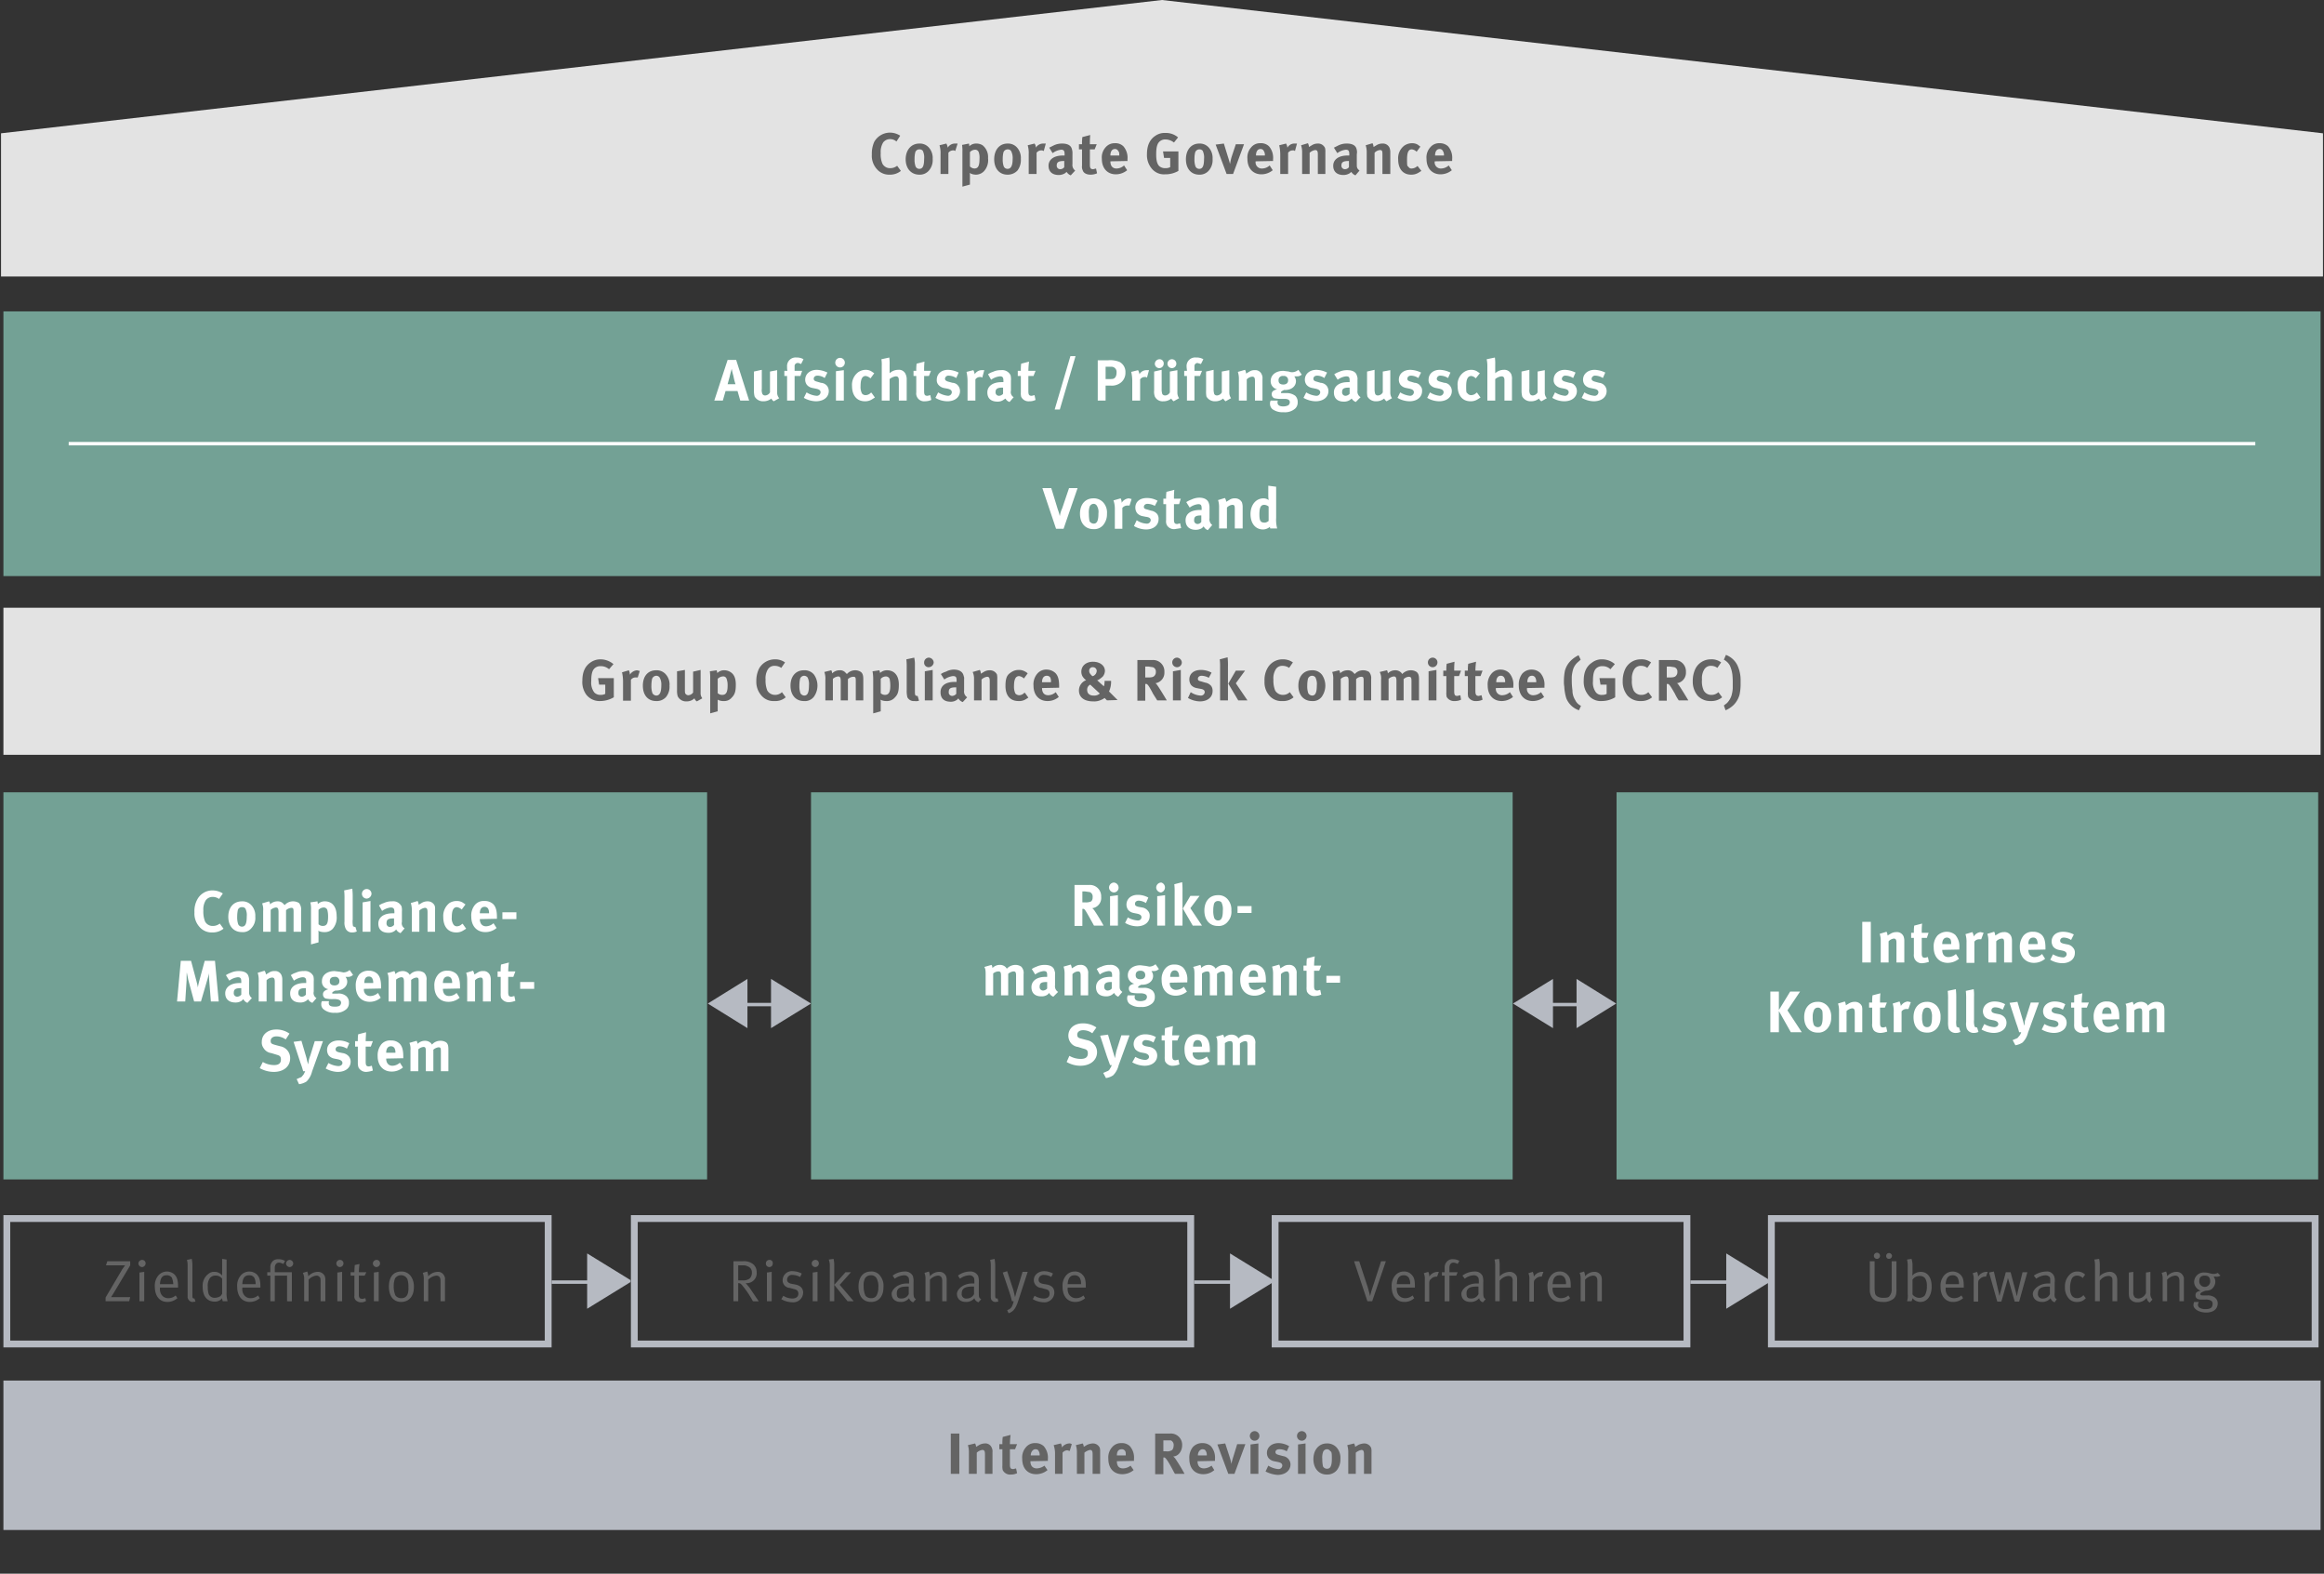
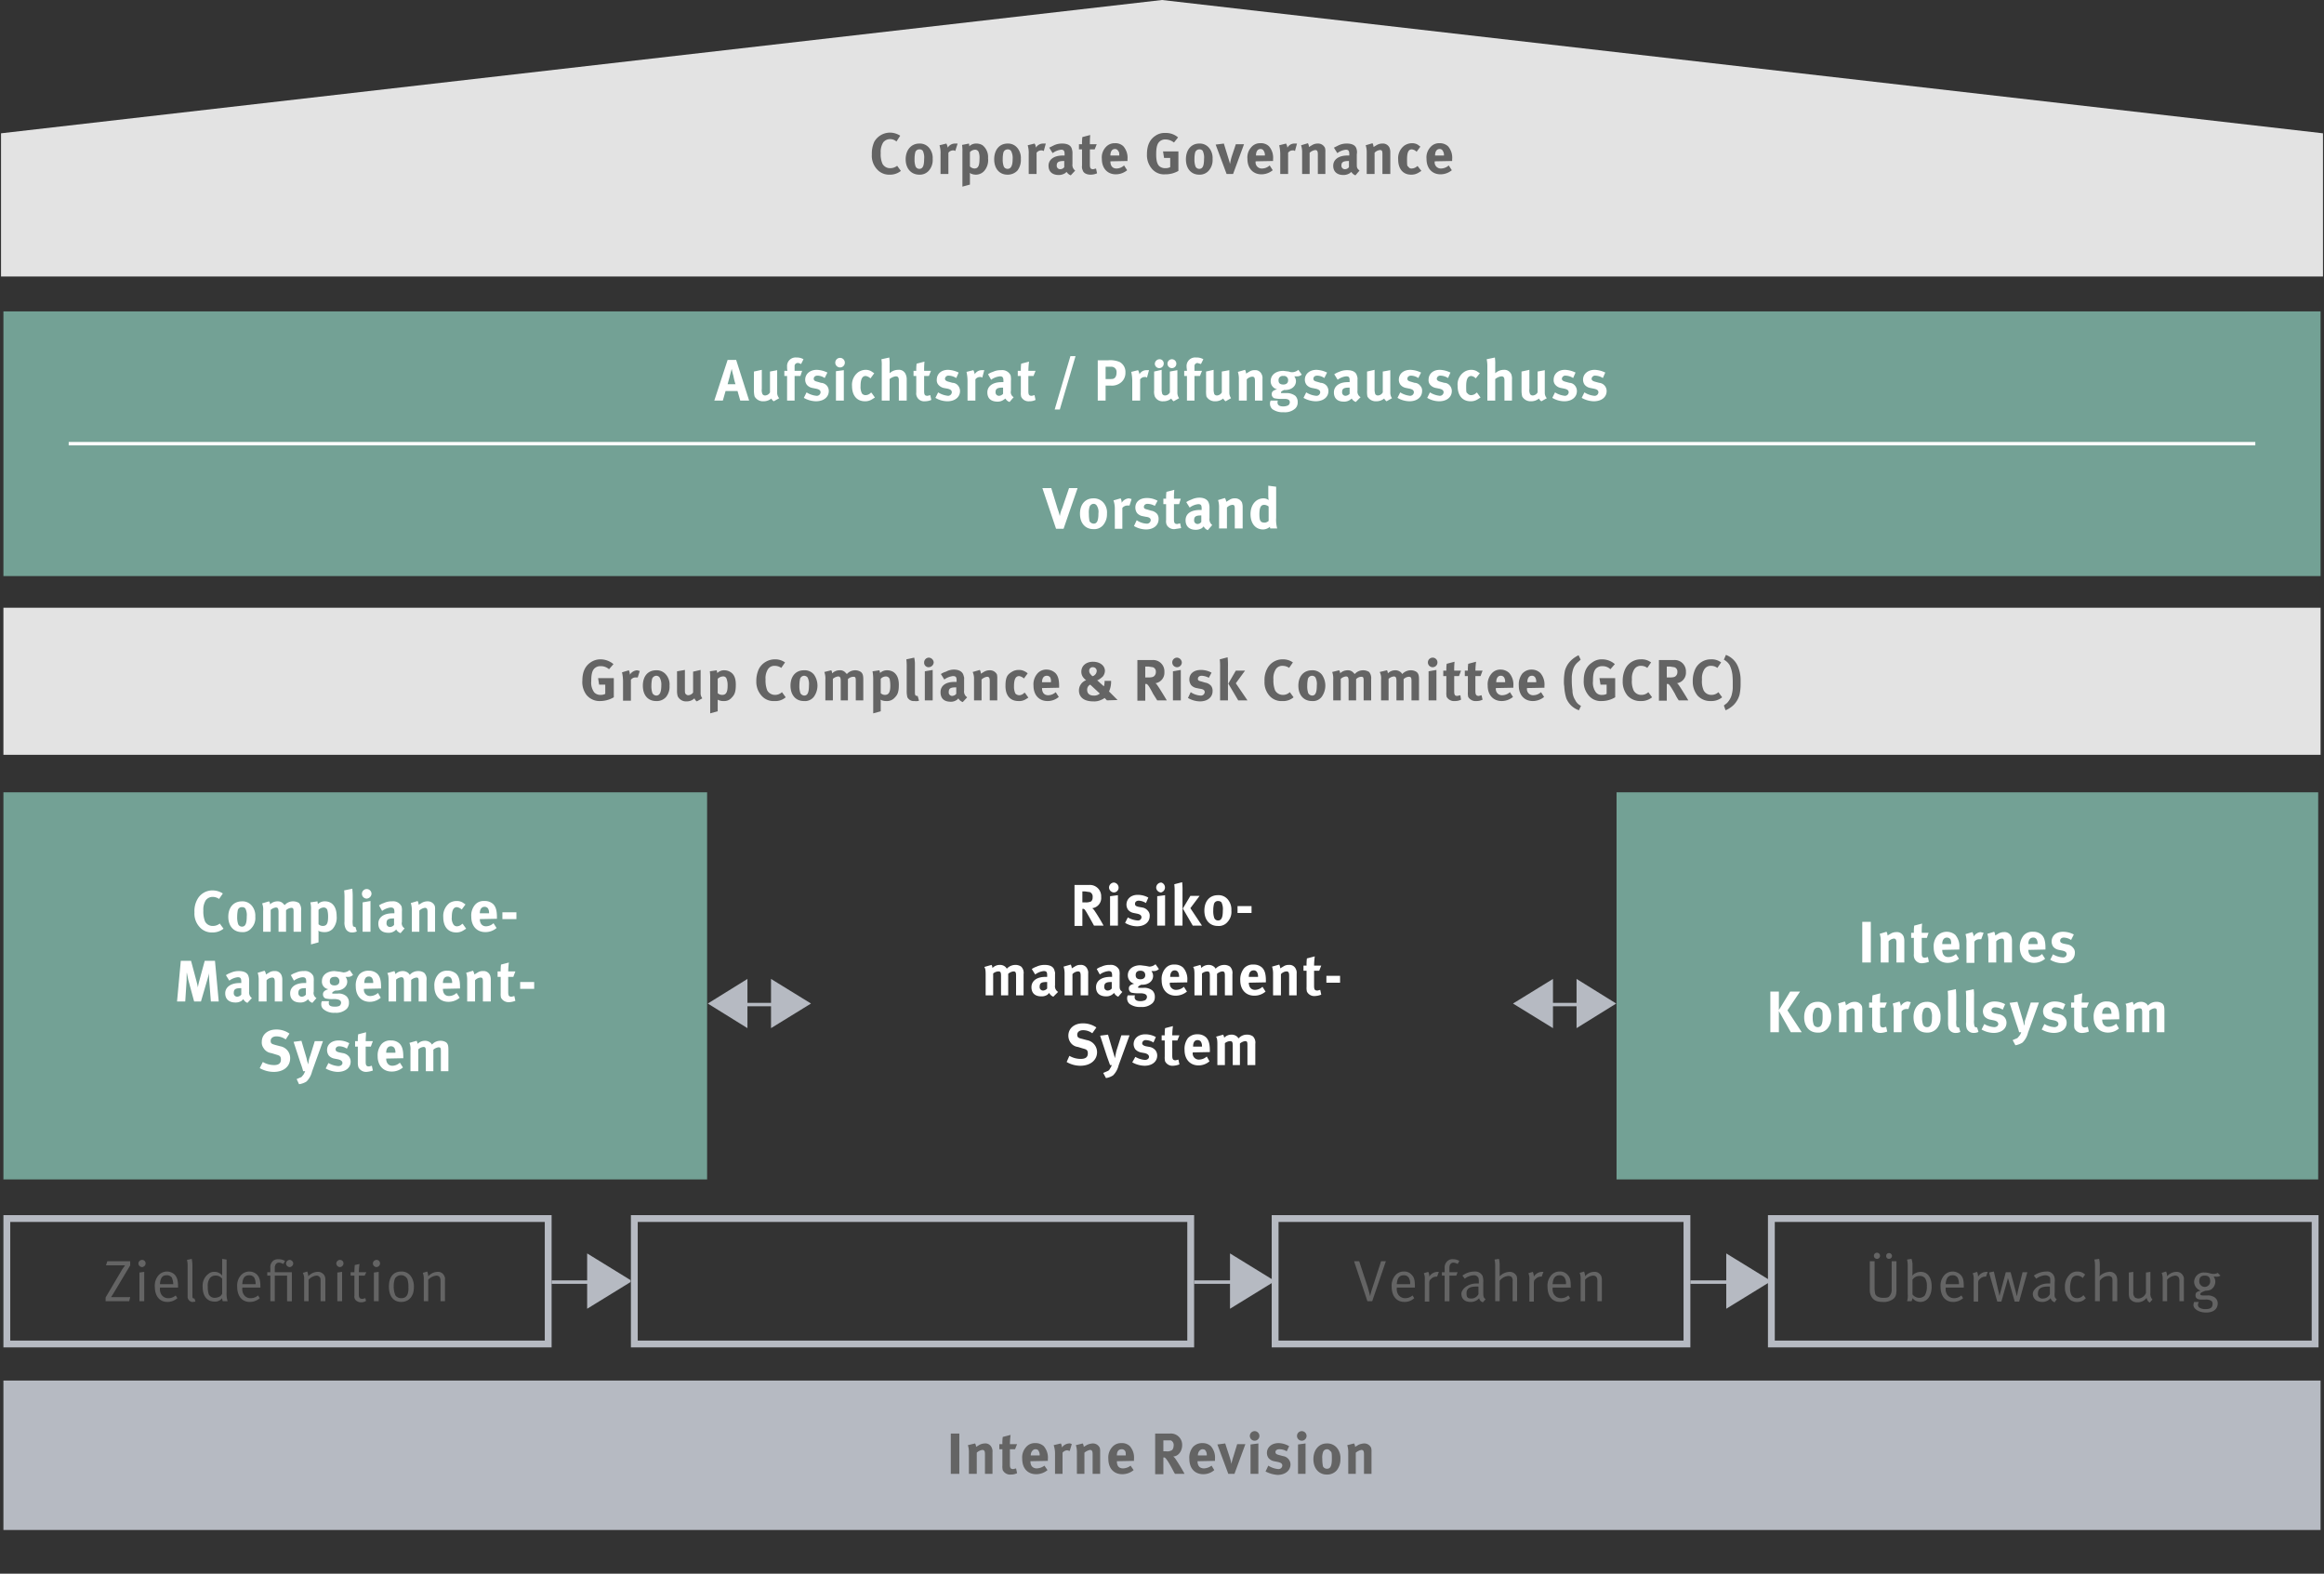
<svg xmlns="http://www.w3.org/2000/svg" width="680" height="460.4" viewBox="0 0 680 460.4">
  <rect x="0" y="0" width="680" height="460.4" fill="#333333" stroke="none" />
  <path fill="#e3e3e3" d="M679.7 80.9H.3V39L340 0l339.7 39v41.9z" />
  <path fill="#73a195" d="M1 91.1h678v77.44H1z" />
  <path fill="#e3e3e3" d="M1 177.8h678v43.03H1z" />
  <path fill="#73a195" d="M1 231.8h205.9v113.26H1z" />
  <path fill="#b6bac2" d="M1 403.9h678v43.72H1z" />
  <path fill="#73a195" d="M473 231.8h205.3v113.26H473z" />
  <path fill="none" stroke="#fff" stroke-miterlimit="10" d="M20.1 129.8h639.8" />
  <path fill="#b6bac2" stroke="#b6bac2" d="M232.4 293.9h-17.7" />
  <path fill="#b6bac2" d="M237.3 293.6l-11.7 7.2v-14.4l11.7 7.2z" />
  <path fill="none" stroke="#b6bac2" d="M179.1 375.1h-17.7" />
  <path fill="#b6bac2" stroke="#b6bac2" stroke-miterlimit="10" d="M184 374.8l-11.7 7.2v-14.4l11.7 7.2z" />
  <path d="M347.4 357.5v34.7H186.6v-34.7h160.8m2-2H184.6v38.7h164.8v-38.7z" fill="#b6bac2" />
  <path fill="none" stroke="#b6bac2" d="M367.2 375.1h-17.8" />
  <path fill="#b6bac2" stroke="#b6bac2" stroke-miterlimit="10" d="M372.1 374.8l-11.7 7.2v-14.4l11.7 7.2z" />
  <path d="M492.6 357.5v34.7H374.1v-34.7h118.5m2-2H372.1v38.7h122.5v-38.7z" fill="#b6bac2" />
  <path fill="none" stroke="#b6bac2" d="M512.3 375.1h-17.7" />
  <path fill="#b6bac2" stroke="#b6bac2" stroke-miterlimit="10" d="M517.3 374.8l-11.7 7.2v-14.4l11.7 7.2z" />
  <path d="M676.4 357.5v34.7H519.3v-34.7h157.1m2-2H517.3v38.7h161.1v-38.7zM207.1 293.6l11.6-7.2v14.4l-11.6-7.2z" fill="#b6bac2" />
  <path fill="#b6bac2" stroke="#b6bac2" d="M468 293.9h-17.7" />
  <path fill="#b6bac2" d="M472.9 293.6l-11.6 7.2v-14.4l11.6 7.2zM442.7 293.6l11.7-7.2v14.4l-11.7-7.2zM159.4 357.5v34.7H3v-34.7h156.4m2-2H1v38.7h160.4v-38.7z" />
-   <path fill="#73a195" d="M237.3 231.8h205.3v113.26H237.3z" />
  <g>
    <g fill="#646464">
      <path d="M260.3 51.1a4.7 4.7 0 01-3.8-1.7 5.8 5.8 0 01-1.4-4.2 8.4 8.4 0 01.7-3.7 5.3 5.3 0 014.6-2.7 5.6 5.6 0 013 .9l-1.1 1.7a2.8 2.8 0 00-1.9-.7 2.5 2.5 0 00-2 1 5.3 5.3 0 00-.7 3.1 6.9 6.9 0 00.5 3.1 2.5 2.5 0 002.3 1.3 3.2 3.2 0 002-.7l1.1 1.5a5 5 0 01-3.3 1.1zM271.8 49.9a3.5 3.5 0 01-2.8 1.2c-2.4 0-4-1.8-4-4.5s1.6-4.6 4-4.6a3.5 3.5 0 012.9 1.3 4.6 4.6 0 011 3.2 4.7 4.7 0 01-1.1 3.4zm-1.8-5.8a1.2 1.2 0 00-1-.4 1.2 1.2 0 00-1.2.9 7.8 7.8 0 00-.2 1.9 5.7 5.7 0 00.3 2.2 1.2 1.2 0 001.1.7c1 0 1.4-.9 1.4-2.9a4.5 4.5 0 00-.4-2.4zM279.5 44.2a.7.7 0 00-.6-.2 1.7 1.7 0 00-1.4.7v6.2h-2.3v-5.8a7.9 7.9 0 00-.3-2.6l2-.5a3.4 3.4 0 01.4 1.2 2.5 2.5 0 012-1.2h.9zM287.9 50.1a3.3 3.3 0 01-2.3 1 3.8 3.8 0 01-1.9-.5 1.7 1.7 0 01.1.7V54l-2.2.6V44.5a12.2 12.2 0 00-.1-2.1l2-.4a2.2 2.2 0 01.1.8 2.9 2.9 0 012.2-.8 3.4 3.4 0 011.7.5 4.4 4.4 0 011.6 3.8 4.8 4.8 0 01-1.2 3.8zm-1.5-5.5a1.1 1.1 0 00-1.1-.8 2.1 2.1 0 00-1.5.7v4.2a2 2 0 001.3.6c1.1 0 1.5-.8 1.5-2.8a5 5 0 00-.2-1.9zM297.7 49.9a3.9 3.9 0 01-2.9 1.2c-2.4 0-3.9-1.8-3.9-4.5s1.5-4.6 3.9-4.6a3.5 3.5 0 012.9 1.3 4.6 4.6 0 011 3.2 5.1 5.1 0 01-1 3.4zm-1.9-5.8a1.2 1.2 0 00-1-.4 1.3 1.3 0 00-1.2.9 7.8 7.8 0 00-.2 1.9 5.7 5.7 0 00.3 2.2 1.2 1.2 0 001.1.7c1 0 1.5-.9 1.5-2.9a4.3 4.3 0 00-.5-2.4zM305.4 44.2a1.1 1.1 0 00-.7-.2 1.7 1.7 0 00-1.4.7v6.2H301v-5.8a7.9 7.9 0 00-.3-2.6l2-.5a2.1 2.1 0 01.4 1.2 2.5 2.5 0 012-1.2h.9zM313.3 51.3a2.4 2.4 0 01-1.2-1l-.5.4a3.5 3.5 0 01-1.8.5c-1.9 0-3-1-3-2.7s1.4-3 4.2-3h.5v-.4c0-.9-.2-1.3-1-1.3a5 5 0 00-2.5 1l-1-1.6 1.4-.7a5.5 5.5 0 012.4-.5c1.5 0 2.5.5 2.8 1.5a4.2 4.2 0 01.2 1.6V48a2 2 0 00.8 1.9zm-1.9-4.2c-1.6 0-2.2.3-2.2 1.3a1 1 0 001 1.1 1.4 1.4 0 001.2-.6v-1.8zM319.1 51.1c-1.2 0-2.1-.5-2.3-1.3a2.2 2.2 0 01-.2-1.3v-4.8h-.9v-1.5h.9a13.4 13.4 0 01.1-2.1l2.3-.6a23.5 23.5 0 00-.1 2.7h2l-.6 1.5h-1.4v4.4c0 1.1.2 1.4 1 1.4l.8-.2.3 1.4a4.6 4.6 0 01-1.9.4zM324.9 47.2c0 1.3.6 2.1 1.8 2.1a3.3 3.3 0 002.2-.9l.9 1.4a5.2 5.2 0 01-3.3 1.2c-2.5 0-4.1-1.8-4.1-4.5a4.4 4.4 0 011.1-3.4 3.4 3.4 0 012.7-1.2 3.3 3.3 0 012.5.9 5.1 5.1 0 011.2 3.8v.5zm2.6-1.7c0-.7 0-1-.3-1.3a1 1 0 00-1-.6c-.8 0-1.3.7-1.3 1.9h2.6zM340.9 51a4.6 4.6 0 01-4-1.8 6.1 6.1 0 01-1.3-4.1c0-2.5.8-4.3 2.5-5.4a4.7 4.7 0 012.9-.8 5.4 5.4 0 013.7 1.3l-1.2 1.5a4 4 0 00-2.5-.9 2.4 2.4 0 00-1.7.6c-.8.7-1 2-1 3.8s.3 2.8.9 3.4a2.6 2.6 0 001.8.6 2.9 2.9 0 001.4-.3v-2.7h-1.8l-.3-1.9h4.5V50a7.6 7.6 0 01-3.9 1zM353.7 49.9a3.5 3.5 0 01-2.8 1.2c-2.4 0-3.9-1.8-3.9-4.5s1.5-4.6 3.9-4.6a3.5 3.5 0 012.9 1.3 4.6 4.6 0 011 3.2 4.7 4.7 0 01-1.1 3.4zm-1.8-5.8a1.2 1.2 0 00-1-.4 1.3 1.3 0 00-1.2.9 7.8 7.8 0 00-.2 1.9 5.7 5.7 0 00.3 2.2 1.2 1.2 0 001.1.7c1 0 1.4-.9 1.4-2.9a4.5 4.5 0 00-.4-2.4zM360.8 50.9h-1.9l-3.2-8.6 2.4-.3 1.2 3.9c.2.6.5 1.6.6 2.1a15.6 15.6 0 01.5-2.2l1.2-3.6h2.4zM367.4 47.2a1.8 1.8 0 001.9 2.1 3.3 3.3 0 002.2-.9l.9 1.4a5.2 5.2 0 01-3.3 1.2c-2.5 0-4.1-1.8-4.1-4.5a4.4 4.4 0 011.1-3.4 3.3 3.3 0 012.7-1.2 3.3 3.3 0 012.5.9 5.1 5.1 0 011.2 3.8v.5zm2.7-1.7a2.1 2.1 0 00-.3-1.3 1 1 0 00-1-.6c-.8 0-1.3.7-1.3 1.9h2.6zM378.9 44.2a.8.8 0 00-.7-.2 1.6 1.6 0 00-1.3.7v6.2h-2.3v-5.8a12.3 12.3 0 00-.3-2.6l2-.5a3.4 3.4 0 01.4 1.2 2.3 2.3 0 012-1.2h.8zM385.6 50.9v-5.7c0-1-.2-1.3-.8-1.3a3 3 0 00-1.6.8v6.2H381v-6.3a6.6 6.6 0 00-.3-2.1l2-.6a2.6 2.6 0 01.3 1.1l1-.6a3.2 3.2 0 011.6-.4 2.2 2.2 0 012.1 1.3 4.1 4.1 0 01.1 1.2v6.4zM396.6 51.3a2.4 2.4 0 01-1.2-1l-.5.4a3.5 3.5 0 01-1.8.5c-1.9 0-3-1-3-2.7s1.4-3 4.2-3h.5v-.4c0-.9-.2-1.3-1-1.3a5 5 0 00-2.5 1l-1-1.6 1.4-.7a5.5 5.5 0 012.4-.5c1.5 0 2.5.5 2.8 1.5a3.2 3.2 0 01.1 1.6V48c0 .9 0 1.3.8 1.9zm-1.9-4.2c-1.6 0-2.2.3-2.2 1.3a1 1 0 001 1.1 1.4 1.4 0 001.2-.6v-1.8zM404.5 50.9v-5.7c0-1-.1-1.3-.7-1.3a2.4 2.4 0 00-1.6.8v6.2h-2.3v-6.3a6.6 6.6 0 00-.3-2.1l2-.6a2.6 2.6 0 01.3 1.1l1-.6a3.2 3.2 0 011.6-.4 2.1 2.1 0 012.1 1.3 3.7 3.7 0 01.2 1.2v6.4zM415.1 50.5a4 4 0 01-2.2.6c-2.4 0-3.8-1.7-3.8-4.5a4.6 4.6 0 011.8-4 4.1 4.1 0 012.2-.7 3.3 3.3 0 011.7.4l.8.6-1.1 1.5a2.3 2.3 0 00-1.4-.7c-1 0-1.4.9-1.4 3s.1 1.8.4 2.1a1 1 0 001 .5 2.5 2.5 0 001.6-.7h.1l1.1 1.4zM419.8 47.2a1.8 1.8 0 001.9 2.1 3.5 3.5 0 002.2-.9l.9 1.4a5.2 5.2 0 01-3.3 1.2c-2.5 0-4.1-1.8-4.1-4.5a4.4 4.4 0 011.1-3.4 3.3 3.3 0 012.7-1.2 3.5 3.5 0 012.5.9 5.1 5.1 0 011.2 3.8v.5zm2.7-1.7a2.1 2.1 0 00-.3-1.3 1 1 0 00-1-.6c-.8 0-1.3.7-1.3 1.9h2.6z" />
    </g>
    <g fill="#646464">
      <path d="M175.6 205.1a4.9 4.9 0 01-4-1.8 6.2 6.2 0 01-1.2-4.2c0-2.5.8-4.2 2.4-5.3a5 5 0 012.9-.9 5.9 5.9 0 013.8 1.4l-1.3 1.5a3.5 3.5 0 00-2.5-.9 2.4 2.4 0 00-1.7.6c-.8.7-1 2-1 3.8a4.7 4.7 0 00.9 3.3 2.5 2.5 0 001.9.7 2.8 2.8 0 001.3-.3v-2.7h-1.8l-.3-1.9h4.6v5.6a8 8 0 01-4 1.1zM186.6 198.2h-.7a1.6 1.6 0 00-1.3.7v6.1h-2.3v-5.8a12 12 0 00-.3-2.5l2-.6a2.8 2.8 0 01.3 1.3 2.7 2.7 0 012.1-1.3l.8.2zM194.9 203.9a3.6 3.6 0 01-2.9 1.2c-2.4 0-3.9-1.7-3.9-4.5s1.5-4.5 3.9-4.5a3.5 3.5 0 012.9 1.3 4.4 4.4 0 011 3.2 4.8 4.8 0 01-1 3.3zm-1.9-5.7a1.2 1.2 0 00-1-.5 1.4 1.4 0 00-1.2.9 9.5 9.5 0 00-.2 2 6.1 6.1 0 00.3 2.2 1.4 1.4 0 001.1.7c1 0 1.5-.9 1.5-3a4.1 4.1 0 00-.5-2.3zM203.9 205.2a1.6 1.6 0 01-.7-.9 3.2 3.2 0 01-2.3.9 2.7 2.7 0 01-2.6-1.5 5.4 5.4 0 01-.2-1.7v-5.6l2.3-.4v5.6c0 .8 0 1.2.2 1.4s.4.4.8.4a1.8 1.8 0 001.4-.8v-6.1l2.2-.5v6.7a2.4 2.4 0 00.5 1.6zM214.1 204.1a2.8 2.8 0 01-2.3 1 3.4 3.4 0 01-1.8-.4v3.4l-2.2.6v-10.1a14.1 14.1 0 00-.1-2.2l2-.3c.1.3.1.5.2.8a2.7 2.7 0 012.1-.8 3.4 3.4 0 011.7.5c1 .6 1.6 1.7 1.6 3.7s-.3 2.9-1.2 3.8zm-1.5-5.5a1 1 0 00-1.1-.7 2.3 2.3 0 00-1.5.7v4.2a1.9 1.9 0 001.3.5c1.1 0 1.6-.7 1.6-2.7a5.3 5.3 0 00-.3-2zM226.6 205.1a4.6 4.6 0 01-3.8-1.6 6 6 0 01-1.5-4.2 8.1 8.1 0 01.8-3.7 5.3 5.3 0 014.6-2.7 4.9 4.9 0 013 .9l-1.1 1.6a3.3 3.3 0 00-1.9-.6 2.2 2.2 0 00-2 1 4.9 4.9 0 00-.7 3 7.8 7.8 0 00.5 3.2 2.6 2.6 0 002.3 1.3 2.9 2.9 0 002-.8l1.1 1.5a4.6 4.6 0 01-3.3 1.1zM238.1 203.9a3.3 3.3 0 01-2.9 1.2c-2.3 0-3.9-1.7-3.9-4.5s1.6-4.5 3.9-4.5a3.5 3.5 0 013 1.3 5.6 5.6 0 01-.1 6.5zm-1.8-5.7a1.4 1.4 0 00-1-.5 1.3 1.3 0 00-1.2.9 9.5 9.5 0 00-.2 2 6.1 6.1 0 00.3 2.2 1.4 1.4 0 001.1.7c1 0 1.4-.9 1.4-3a4.3 4.3 0 00-.4-2.3zM250.4 204.9v-5.7c0-1-.1-1.2-.7-1.2a2.3 2.3 0 00-1.6.7v6.2H246v-5.6c0-1.1-.2-1.4-.8-1.4a2.9 2.9 0 00-1.5.7v6.3h-2.2v-6a5.6 5.6 0 00-.3-2.3l2-.5c.2.2.2.4.3.9a3 3 0 012.1-.9 2.1 2.1 0 011.8.7l.4.4a3.2 3.2 0 012.4-1.1 2.9 2.9 0 011.7.5c.5.4.7 1 .7 2.1v6.2zM261.8 204.1a3 3 0 01-2.4 1 3.7 3.7 0 01-1.8-.4 1.5 1.5 0 01.1.7v2.7l-2.2.6v-10.1a12.7 12.7 0 00-.2-2.2l2-.3a2.4 2.4 0 01.2.8 2.9 2.9 0 012.1-.8 3.5 3.5 0 011.8.5c.9.6 1.6 1.7 1.6 3.7s-.3 2.9-1.2 3.8zm-1.5-5.5a1.2 1.2 0 00-1.1-.7 2.1 2.1 0 00-1.5.7v4.2a1.8 1.8 0 001.2.5c1.1 0 1.6-.7 1.6-2.7a9.5 9.5 0 00-.2-2zM267.6 205.1a2.1 2.1 0 01-2.1-1.1 7.5 7.5 0 01-.2-2v-6.5a20.1 20.1 0 00-.1-2.6l2.3-.5a8.8 8.8 0 01.2 2.2v6.8c0 1.5 0 1.7.1 1.9a.5.5 0 00.5.3h.2l.4 1.4a2.7 2.7 0 01-1.3.1zM271.7 195.2a1.3 1.3 0 01-1.3-1.4 1.4 1.4 0 011.4-1.4 1.5 1.5 0 011.4 1.4 1.5 1.5 0 01-1.5 1.4zm-1.1 9.7v-8.5l2.3-.4v8.9zM281.7 205.4a2.4 2.4 0 01-1.3-1.1 1.2 1.2 0 01-.5.5 2.9 2.9 0 01-1.7.5c-2 0-3-1-3-2.8s1.4-3 4.1-3h.6v-.4c0-1-.2-1.3-1.1-1.3a5.4 5.4 0 00-2.5 1l-1-1.6a5.2 5.2 0 011.5-.7 4.9 4.9 0 012.3-.6c1.5 0 2.5.6 2.8 1.6s.2.6.2 1.5v3a2 2 0 00.9 2zm-2-4.3c-1.6 0-2.1.3-2.1 1.4a1 1 0 001 1.1 1.7 1.7 0 001.2-.6v-1.9zM289.6 204.9v-5.6c0-1-.2-1.3-.8-1.3a3 3 0 00-1.6.8v6.1H285v-6.3a4.5 4.5 0 00-.4-2l2.1-.6a2.3 2.3 0 01.3 1.1l1-.6a3.2 3.2 0 011.6-.4 2.3 2.3 0 012.1 1.2 4.9 4.9 0 01.1 1.3v6.3zM300.1 204.6a3.6 3.6 0 01-2.1.5c-2.4 0-3.8-1.6-3.8-4.4s.7-3.4 1.8-4.1a3.7 3.7 0 012.1-.6 3.3 3.3 0 011.7.4 3.5 3.5 0 01.9.6l-1.1 1.5a2.6 2.6 0 00-1.4-.7c-1 0-1.5.9-1.5 2.9a4.7 4.7 0 00.4 2.2 1.6 1.6 0 001.1.5 2.1 2.1 0 001.5-.7h.2l1 1.4zM304.9 201.3c0 1.3.6 2.1 1.8 2.1a3.3 3.3 0 002.2-.9l.9 1.4a5 5 0 01-3.3 1.2c-2.5 0-4.1-1.8-4.1-4.5a4.8 4.8 0 011.1-3.5 3.4 3.4 0 012.7-1.2 3.8 3.8 0 012.6 1c.8.8 1.1 2 1.1 3.8v.5zm2.6-1.8a2.4 2.4 0 00-.2-1.3 1.2 1.2 0 00-1-.5c-.9 0-1.4.7-1.4 1.9h2.6zM323.9 204.9l-.7-.7a3.9 3.9 0 01-1.1.6 4.6 4.6 0 01-2.2.4c-2.7 0-4.2-1.2-4.2-3.2a3.2 3.2 0 012.1-3 3.8 3.8 0 01-1.1-1.2 2.8 2.8 0 01-.3-1.3c0-1.7 1.4-2.9 3.4-2.9s3.5 1.1 3.5 2.7a2.8 2.8 0 01-.6 1.6 6.5 6.5 0 01-1.5 1.1h-.2l2 1.8a5.1 5.1 0 00.2-1.6h1.9a6.8 6.8 0 01-.6 3.1l2.5 2.5zm-4.9-4.6a1.6 1.6 0 00-.9 1.5c0 1.1.7 1.7 1.9 1.7a2.4 2.4 0 001.8-.6zm.8-5.1a1 1 0 00-1.1 1.1c0 .5.2.8.9 1.5h.2a1.7 1.7 0 001.1-1.6 1.1 1.1 0 00-1.1-1zM338.6 204.9l-1.2-1.9c-1.1-2.1-1.5-2.7-1.9-2.9h-.4v4.9h-2.3v-11.9h4.4a3.3 3.3 0 013.5 3.5 3.1 3.1 0 01-2.7 3.3.7.7 0 01.5.4c.7.9 2.9 4.6 2.9 4.6zm-1.3-9.7l-1.3-.2h-.9v3.2h.8c1 0 1.5-.1 1.8-.4a1.5 1.5 0 00.5-1.2 1.3 1.3 0 00-.9-1.4zM344.4 195.2a1.4 1.4 0 01-1.4-1.4 1.4 1.4 0 011.4-1.4 1.5 1.5 0 011.4 1.4 1.4 1.4 0 01-1.4 1.4zm-1.2 9.7v-8.5l2.3-.4v8.9zM351.1 205.2a7.2 7.2 0 01-3.5-1l.8-1.7a5.6 5.6 0 002.9 1 1.1 1.1 0 001.2-1c0-.6-.5-.9-1.4-1l-1-.2a2.8 2.8 0 01-1.6-.9 2.8 2.8 0 01-.5-1.6c0-1.7 1.3-2.8 3.4-2.8a6.4 6.4 0 013.1.8l-.8 1.5a4.8 4.8 0 00-2.1-.6c-.7 0-1.1.4-1.1.9s.3.6 1.1.8l1 .3a2.9 2.9 0 011.8 1 2.4 2.4 0 01.4 1.5c0 1.8-1.5 3-3.7 3zM357 204.9v-9.8a17.7 17.7 0 00-.1-2.2l2.3-.6a22.7 22.7 0 01.1 2.8v9.8zm5.3 0l-2.9-4.9 2.2-3.8h2.7l-2.7 3.7 3.4 5zM375.2 205.1a4.6 4.6 0 01-3.8-1.6 5.9 5.9 0 01-1.4-4.2 7 7 0 01.8-3.7 5 5 0 014.5-2.7 4.9 4.9 0 013 .9l-1.1 1.6a3.3 3.3 0 00-1.9-.6 2.2 2.2 0 00-2 1 4.9 4.9 0 00-.7 3 7.8 7.8 0 00.5 3.2 2.6 2.6 0 002.3 1.3 2.9 2.9 0 002-.8l1.1 1.5a4.6 4.6 0 01-3.3 1.1zM386.7 203.9a3.2 3.2 0 01-2.8 1.2c-2.4 0-4-1.7-4-4.5s1.6-4.5 4-4.5a3.5 3.5 0 012.9 1.3 5.6 5.6 0 01-.1 6.5zm-1.8-5.7a1.2 1.2 0 00-1-.5 1.3 1.3 0 00-1.2.9 9.5 9.5 0 00-.2 2 6.1 6.1 0 00.3 2.2 1.4 1.4 0 001.1.7c1 0 1.4-.9 1.4-3a4.3 4.3 0 00-.4-2.3zM399 204.9v-5.7c0-1-.1-1.2-.7-1.2a2.1 2.1 0 00-1.5.7v6.2h-2.2v-5.6c0-1.1-.2-1.4-.8-1.4a2.9 2.9 0 00-1.5.7v6.3h-2.2v-6a5.6 5.6 0 00-.3-2.3l2-.5a1.1 1.1 0 01.3.9 3.1 3.1 0 012.2-.9 2.1 2.1 0 011.7.7l.4.4a3.2 3.2 0 012.4-1.1 3.2 3.2 0 011.8.5 2.8 2.8 0 01.6 2.1v6.2zM413 204.9v-5.7c0-1-.2-1.2-.8-1.2a2.3 2.3 0 00-1.5.7v6.2h-2.1v-5.6c0-1.1-.2-1.4-.8-1.4a2.9 2.9 0 00-1.5.7v6.3h-2.2v-6a4.1 4.1 0 00-.4-2.3l2.1-.5c.2.2.2.4.3.9a2.9 2.9 0 012.1-.9 2.4 2.4 0 011.8.7l.3.4a3.4 3.4 0 012.5-1.1 2.9 2.9 0 011.7.5c.5.4.7 1 .7 2.1v6.2zM419.2 195.2a1.4 1.4 0 01-1.4-1.4 1.4 1.4 0 012.8 0 1.4 1.4 0 01-1.4 1.4zm-1.2 9.7v-8.5l2.3-.4v8.9zM425.7 205.1a2.5 2.5 0 01-2.4-1.2 4.9 4.9 0 01-.1-1.4v-4.7h-.9v-1.6h.9a12.1 12.1 0 01.1-2l2.3-.6a22.6 22.6 0 00-.1 2.6h2l-.6 1.6h-1.4v4.4c0 1.1.2 1.4.9 1.4l.9-.2.2 1.3a3.9 3.9 0 01-1.8.4zM432 205.1a2.5 2.5 0 01-2.4-1.2 4.9 4.9 0 01-.1-1.4v-4.7h-.9v-1.6h.9a12.1 12.1 0 01.1-2l2.3-.6a22.8 22.8 0 00-.2 2.6h2.1l-.6 1.6h-1.5v4.4c0 1.1.3 1.4 1 1.4l.8-.2.3 1.3a3.9 3.9 0 01-1.8.4zM437.7 201.3a1.8 1.8 0 001.9 2.1 3.5 3.5 0 002.2-.9l.9 1.4a5.2 5.2 0 01-3.3 1.2c-2.5 0-4.1-1.8-4.1-4.5a4.8 4.8 0 011.1-3.5 3.3 3.3 0 012.7-1.2 3.6 3.6 0 012.5 1 5.1 5.1 0 011.2 3.8v.5zm2.7-1.8a2.3 2.3 0 00-.3-1.3 1.1 1.1 0 00-1-.5c-.8 0-1.3.7-1.3 1.9h2.6zM446.8 201.3a1.8 1.8 0 001.9 2.1 3.5 3.5 0 002.2-.9l.9 1.4a5.2 5.2 0 01-3.3 1.2c-2.5 0-4.1-1.8-4.1-4.5a5.2 5.2 0 011-3.5 3.6 3.6 0 012.8-1.2 3.6 3.6 0 012.5 1 5.1 5.1 0 011.2 3.8v.5zm2.7-1.8a2.3 2.3 0 00-.3-1.3 1.1 1.1 0 00-1-.5c-.8 0-1.3.7-1.3 1.9h2.6zM462 207.8a6.1 6.1 0 01-3.7-3.5 13.9 13.9 0 01-.6-3.5 6.2 6.2 0 01-.1-1.3 16.1 16.1 0 01.3-3.3 6.6 6.6 0 011.6-2.8 8.1 8.1 0 012.4-1.7l.6 1.3-.9.8a4.6 4.6 0 00-1.3 2 9.7 9.7 0 00-.4 2.2v1.4a22.8 22.8 0 00.2 2.6 5.2 5.2 0 00.8 2.8 3.5 3.5 0 001.7 1.7zM468.7 205.1a4.6 4.6 0 01-4-1.8 6.2 6.2 0 01-1.3-4.2c0-2.5.8-4.2 2.5-5.3a4.5 4.5 0 012.8-.9 5.6 5.6 0 013.8 1.4l-1.3 1.5a3.2 3.2 0 00-2.4-.9 2.4 2.4 0 00-1.7.6c-.8.7-1 2-1 3.8a4.7 4.7 0 00.9 3.3 2.1 2.1 0 001.8.7 2.5 2.5 0 001.3-.3v-2.7h-1.8l-.3-1.9h4.6v5.6a7.7 7.7 0 01-3.9 1.1zM480.1 205.1a5 5 0 01-3.9-1.6 6.4 6.4 0 01-1.4-4.2 8.1 8.1 0 01.8-3.7 5 5 0 014.5-2.7 4.5 4.5 0 013 .9l-1.1 1.6a3 3 0 00-1.8-.6 2.2 2.2 0 00-2 1 4.9 4.9 0 00-.7 3 6.4 6.4 0 00.5 3.2 2.5 2.5 0 002.3 1.3 2.9 2.9 0 002-.8l1.1 1.5a4.9 4.9 0 01-3.3 1.1zM491.2 204.9a11.8 11.8 0 01-1.1-1.9c-1.2-2.1-1.6-2.7-2-2.9h-.4v4.9h-2.3v-11.9h4.4a3.3 3.3 0 013.5 3.5 3.1 3.1 0 01-2.7 3.3.7.7 0 01.5.4c.7.9 2.9 4.6 2.9 4.6zm-1.3-9.7l-1.3-.2h-.9v3.2h.8c1 0 1.5-.1 1.8-.4a1.5 1.5 0 00.5-1.2 1.3 1.3 0 00-.9-1.4zM500.6 205.1a5 5 0 01-3.9-1.6 6.4 6.4 0 01-1.4-4.2 8.1 8.1 0 01.8-3.7 5 5 0 014.5-2.7 4.5 4.5 0 013 .9l-1.1 1.6a3 3 0 00-1.8-.6 2.2 2.2 0 00-2 1 4.9 4.9 0 00-.7 3 6.4 6.4 0 00.5 3.2 2.5 2.5 0 002.3 1.3 2.9 2.9 0 002-.8l1.1 1.5a4.9 4.9 0 01-3.3 1.1zM509 203.2a6.9 6.9 0 01-1.6 2.9 7.4 7.4 0 01-2.5 1.7l-.5-1.4.9-.7a5.7 5.7 0 001.3-2.1 9.7 9.7 0 00.4-2.2V200a23.5 23.5 0 00-.1-2.6 9.3 9.3 0 00-.8-2.8 4.4 4.4 0 00-1.7-1.6l.6-1.4a6.1 6.1 0 013.6 3.6 10.3 10.3 0 01.7 3.5v1.3a15.1 15.1 0 01-.3 3.2z" />
    </g>
    <g fill="#fff">
      <path d="M216.6 117.2l-.8-2.8h-3.5l-.8 2.8H209l3.9-11.9h2.5l3.8 11.9zm-2-7.2a19.1 19.1 0 01-.5-2.1s-.4 1.4-.6 2.3l-.6 2.2h2.3a18.2 18.2 0 01-.6-2.4zM226.4 117.4a1.8 1.8 0 01-.7-.8 3.6 3.6 0 01-2.3.8 2.8 2.8 0 01-2.6-1.4 6.8 6.8 0 01-.2-1.8v-5.5l2.3-.5v5.6a2.8 2.8 0 00.2 1.5.9.9 0 00.8.4 1.7 1.7 0 001.4-.9v-6.1l2.1-.4v6.6a2.3 2.3 0 00.6 1.6zM234.4 106.5c-.5-.2-.6-.3-.9-.3a.9.9 0 00-1 1v1.3h2.2l-.5 1.5h-1.7v7.2h-2.2V110h-.8v-1.5h.9a4.9 4.9 0 01-.1-1.2 2.5 2.5 0 012.8-2.7 3.7 3.7 0 012 .5zM238.7 117.4a7.5 7.5 0 01-3.5-1l.8-1.6a6.7 6.7 0 002.9 1 1.1 1.1 0 001.2-1c0-.6-.4-.9-1.4-1.1l-1-.2a2.8 2.8 0 01-1.6-.9 2.5 2.5 0 01-.5-1.5c0-1.7 1.4-2.9 3.4-2.9a7.7 7.7 0 013.1.8l-.8 1.6a3.7 3.7 0 00-2.1-.7c-.7 0-1.1.4-1.1.9s.3.7 1.1.9l1 .3a2.5 2.5 0 011.8.9 2.5 2.5 0 01.5 1.5c0 1.8-1.5 3-3.8 3zM245.8 107.5a1.4 1.4 0 111.4-1.4 1.4 1.4 0 01-1.4 1.4zm-1.2 9.7v-8.6l2.3-.3v8.9zM255.2 116.8a3.7 3.7 0 01-2.1.6c-2.4 0-3.8-1.7-3.8-4.5a4.6 4.6 0 011.8-4 4 4 0 012.1-.7 3.3 3.3 0 011.7.4l.9.6-1.1 1.5a2.6 2.6 0 00-1.4-.7c-1 0-1.5.9-1.5 3a4.2 4.2 0 00.4 2.1 1.3 1.3 0 001.1.5 2.1 2.1 0 001.5-.7h.2l1 1.4zM263 117.2v-5.9c0-.8-.2-1.2-.9-1.2a3.6 3.6 0 00-1.8.8v6.3H258v-10.1a10.9 10.9 0 00-.1-2l2.3-.5a12.2 12.2 0 01.1 2.1v2.5a3.7 3.7 0 012.5-1 2.1 2.1 0 012.2 1.3 3.5 3.5 0 01.3 1.6v6.1zM270.6 117.4a2.3 2.3 0 01-2.3-1.3 2.2 2.2 0 01-.2-1.3V110h-.8v-1.5h.8a13.4 13.4 0 01.1-2.1l2.3-.6a23.5 23.5 0 00-.1 2.7h2l-.6 1.5h-1.4v4.4c0 1.1.2 1.4 1 1.4l.8-.2.3 1.4a4.6 4.6 0 01-1.9.4zM277.2 117.4a6.9 6.9 0 01-3.5-1l.8-1.6a6.7 6.7 0 002.9 1 1.1 1.1 0 001.1-1c0-.6-.4-.9-1.3-1.1l-1.1-.2a2.9 2.9 0 01-1.5-.9 2 2 0 01-.5-1.5c0-1.7 1.3-2.9 3.3-2.9a7.7 7.7 0 013.1.8l-.7 1.6a4.3 4.3 0 00-2.2-.7 1 1 0 00-1.1.9c0 .4.3.7 1.1.9l1.1.3a2.2 2.2 0 011.7.9 2.5 2.5 0 01.5 1.5c0 1.8-1.5 3-3.7 3zM287.4 110.5a.7.7 0 00-.6-.2 1.6 1.6 0 00-1.4.7v6.2h-2.3v-5.8a12.3 12.3 0 00-.3-2.6l2-.5a3.4 3.4 0 01.4 1.2 2.4 2.4 0 012-1.2h.8zM295.4 117.6a2 2 0 01-1.2-1l-.6.4a2.9 2.9 0 01-1.7.5c-2 0-3-1-3-2.7s1.4-3 4.2-3h.5v-.4c0-.9-.2-1.3-1-1.3a5.3 5.3 0 00-2.6 1l-.9-1.6a4.6 4.6 0 011.4-.7 5.2 5.2 0 012.4-.5 2.7 2.7 0 012.8 1.5 5.4 5.4 0 01.1 1.6v2.9a1.7 1.7 0 00.8 1.9zm-2-4.2c-1.5 0-2.1.3-2.1 1.3a1 1 0 001 1.1 1.6 1.6 0 001.2-.6v-1.8zM301.2 117.4a2.4 2.4 0 01-2.4-1.3 4.2 4.2 0 01-.1-1.3V110h-.9v-1.5h.9a13.4 13.4 0 01.1-2.1l2.3-.6a22.8 22.8 0 00-.2 2.7h2.1l-.6 1.5h-1.5v4.4c0 1.1.2 1.4 1 1.4l.8-.2.3 1.4a3.9 3.9 0 01-1.8.4zM310.1 119.8h-1.5l4.6-15.6h1.5zM327.2 112.4a4.1 4.1 0 01-2.3.4h-1.4v4.4h-2.3v-11.8h3.1a7.1 7.1 0 013.3.5 3.3 3.3 0 011.7 3.1 3.6 3.6 0 01-2.1 3.4zm-2.1-5.1h-1.6v3.6h1.3c1 0 1.2-.1 1.6-.6a2.5 2.5 0 00.3-1.3 1.5 1.5 0 00-1.6-1.7zM335.6 110.5a.7.7 0 00-.6-.2 1.6 1.6 0 00-1.4.7v6.2h-2.3v-5.8a12.3 12.3 0 00-.3-2.6l2-.5a3.4 3.4 0 01.4 1.2 2.3 2.3 0 012-1.2h.8zM343.4 117.4a2.7 2.7 0 01-.7-.8 3.4 3.4 0 01-2.3.8 2.5 2.5 0 01-2.5-1.4 4.2 4.2 0 01-.2-1.8v-5.5l2.2-.5v5.6a4.4 4.4 0 00.2 1.5 1 1 0 00.8.4 1.6 1.6 0 001.4-.9v-6.1l2.2-.4v6.6a2.8 2.8 0 00.5 1.6zm-4.2-9.7a1.3 1.3 0 01-1.3-1.3 1.4 1.4 0 011.4-1.3 1.2 1.2 0 011.2 1.3 1.3 1.3 0 01-1.3 1.3zm3.7 0a1.3 1.3 0 111.3-1.3 1.3 1.3 0 01-1.3 1.3zM351.4 106.5l-1-.3a.9.9 0 00-.9 1v1.3h2.2l-.6 1.5h-1.6v7.2h-2.2V110h-.8v-1.5h.8c0-.4-.1-.8-.1-1.2a2.5 2.5 0 012.8-2.7 3.8 3.8 0 012.1.5zM358.6 117.4a2.7 2.7 0 01-.7-.8 3.6 3.6 0 01-2.3.8 2.8 2.8 0 01-2.6-1.4 8.2 8.2 0 01-.1-1.8v-5.5l2.2-.5v5.6a4.4 4.4 0 00.2 1.5.9.9 0 00.8.4 1.7 1.7 0 001.4-.9v-6.1l2.2-.4v6.6a2.8 2.8 0 00.5 1.6zM367.2 117.2v-5.7c0-1-.2-1.3-.8-1.3a2.4 2.4 0 00-1.6.8v6.2h-2.3v-6.3a6.6 6.6 0 00-.3-2.1l2.1-.6a2.6 2.6 0 01.3 1.1l1-.6a2.6 2.6 0 011.5-.4 2 2 0 012.1 1.3 2.2 2.2 0 01.2 1.2v6.4zM379.3 110.1h-.6a2.4 2.4 0 01.5 1.4c0 1.5-1.3 2.6-3.2 2.6h-.3c-.6.3-.9.5-.9.7s.1.2.3.2h1.3a4.2 4.2 0 012.6.8 2.5 2.5 0 01.7 1.9 2.4 2.4 0 01-.7 1.8 4.5 4.5 0 01-3.4 1.1 5.1 5.1 0 01-3.3-.9 2.1 2.1 0 01-.7-1.6 1.7 1.7 0 01.2-.9h2.1a1.3 1.3 0 00-.1.6c0 .7.6 1.1 1.6 1.1a3.3 3.3 0 001.5-.3 1.1 1.1 0 00.5-.9c0-.8-.7-1-1.6-1h-.9a8.4 8.4 0 01-2.1-.2 1.3 1.3 0 01-.7-1.2c0-.5.2-1.1 1.6-1.4a2.4 2.4 0 01-1.9-2.4c0-1.8 1.5-3 3.7-3l1.6.2a2.4 2.4 0 001 .2 2.9 2.9 0 001.8-.7l1 1.4a2.1 2.1 0 01-1.6.5zm-3.8-.1a1.2 1.2 0 00-1.4 1.3c0 .9.6 1.2 1.4 1.2s1.4-.4 1.4-1.2a1.2 1.2 0 00-1.4-1.3zM384.9 117.4a7.5 7.5 0 01-3.5-1l.8-1.6a6.7 6.7 0 002.9 1 1.1 1.1 0 001.2-1c0-.6-.5-.9-1.4-1.1l-1-.2a2.8 2.8 0 01-1.6-.9 2.5 2.5 0 01-.5-1.5c0-1.7 1.4-2.9 3.4-2.9a7.7 7.7 0 013.1.8l-.8 1.6a3.7 3.7 0 00-2.1-.7c-.7 0-1.1.4-1.1.9s.3.7 1.1.9l1 .3a2.5 2.5 0 011.8.9 2.5 2.5 0 01.5 1.5c0 1.8-1.5 3-3.8 3zM396.7 117.6a2.4 2.4 0 01-1.2-1l-.5.4a3 3 0 01-1.8.5c-1.9 0-2.9-1-2.9-2.7s1.4-3 4.1-3h.5v-.4c0-.9-.1-1.3-1-1.3a5 5 0 00-2.5 1l-1-1.6a6.1 6.1 0 011.4-.7 5.5 5.5 0 012.4-.5c1.5 0 2.5.5 2.8 1.5s.2.6.2 1.6v2.9a1.9 1.9 0 00.9 1.9zm-1.9-4.2c-1.6 0-2.1.3-2.1 1.3a1 1 0 001 1.1 1.7 1.7 0 001.2-.6v-1.8zM405.7 117.4a2.7 2.7 0 01-.7-.8 3.6 3.6 0 01-2.3.8 2.8 2.8 0 01-2.6-1.4 8.2 8.2 0 01-.1-1.8v-5.5l2.2-.5v5.6a4.4 4.4 0 00.2 1.5.9.9 0 00.8.4 1.7 1.7 0 001.4-.9v-6.1l2.2-.4v6.6a2.8 2.8 0 00.5 1.6zM412.4 117.4a7.2 7.2 0 01-3.5-1l.8-1.6a6.7 6.7 0 002.9 1 1.1 1.1 0 001.1-1c0-.6-.4-.9-1.3-1.1l-1-.2a2.8 2.8 0 01-1.6-.9 2.5 2.5 0 01-.5-1.5c0-1.7 1.3-2.9 3.4-2.9a7.7 7.7 0 013.1.8l-.8 1.6a4 4 0 00-2.1-.7c-.7 0-1.1.4-1.1.9s.3.7 1.1.9l1 .3a2.2 2.2 0 011.7.9 2 2 0 01.5 1.5c0 1.8-1.5 3-3.7 3zM421.1 117.4a6.9 6.9 0 01-3.5-1l.8-1.6a6.7 6.7 0 002.9 1 1.1 1.1 0 001.1-1c0-.6-.4-.9-1.3-1.1l-1-.2a2.8 2.8 0 01-1.6-.9 2 2 0 01-.5-1.5c0-1.7 1.3-2.9 3.3-2.9a7.7 7.7 0 013.1.8l-.7 1.6a4.3 4.3 0 00-2.2-.7 1 1 0 00-1.1.9c0 .4.3.7 1.1.9l1.1.3a2.2 2.2 0 011.7.9 2.5 2.5 0 01.5 1.5c0 1.8-1.5 3-3.7 3zM432.4 116.8a3.7 3.7 0 01-2.1.6c-2.4 0-3.8-1.7-3.8-4.5a4.4 4.4 0 011.8-4 3.8 3.8 0 012.1-.7 3.3 3.3 0 011.7.4l.9.6-1.2 1.5a2.1 2.1 0 00-1.3-.7c-1 0-1.5.9-1.5 3s.1 1.8.4 2.1a1.3 1.3 0 001.1.5 2.1 2.1 0 001.5-.7h.2l1 1.4zM440.2 117.2v-5.9c0-.8-.2-1.2-.9-1.2a3.6 3.6 0 00-1.8.8v6.3h-2.3v-10.1a9.5 9.5 0 00-.2-2l2.4-.5a12.2 12.2 0 01.1 2.1v2.5a3.7 3.7 0 012.5-1 2.2 2.2 0 012.2 1.3 3.7 3.7 0 01.2 1.6v6.1zM451 117.4a1.8 1.8 0 01-.7-.8 3.6 3.6 0 01-2.3.8 2.8 2.8 0 01-2.6-1.4 6.8 6.8 0 01-.2-1.8v-5.5l2.3-.5v5.6a2.8 2.8 0 00.2 1.5.9.9 0 00.8.4 1.7 1.7 0 001.4-.9v-6.1l2.1-.4v6.6a2.3 2.3 0 00.6 1.6zM457.7 117.4a6.9 6.9 0 01-3.5-1l.8-1.6a6.7 6.7 0 002.9 1 1.1 1.1 0 001.1-1c0-.6-.4-.9-1.3-1.1l-1-.2a2.8 2.8 0 01-1.6-.9 2 2 0 01-.5-1.5c0-1.7 1.3-2.9 3.3-2.9a7.7 7.7 0 013.1.8l-.7 1.6a4.3 4.3 0 00-2.2-.7 1 1 0 00-1.1.9c0 .4.3.7 1.1.9l1.1.3a2.2 2.2 0 011.7.9 2.5 2.5 0 01.5 1.5c0 1.8-1.5 3-3.7 3zM466.3 117.4a7.5 7.5 0 01-3.5-1l.8-1.6a6.7 6.7 0 002.9 1 1.1 1.1 0 001.2-1c0-.6-.4-.9-1.4-1.1l-1-.2a2.8 2.8 0 01-1.6-.9 2.5 2.5 0 01-.5-1.5c0-1.7 1.4-2.9 3.4-2.9a7.7 7.7 0 013.1.8l-.7 1.6a4.3 4.3 0 00-2.2-.7 1 1 0 00-1.1.9c0 .4.3.7 1.1.9l1.1.3a2.4 2.4 0 012.2 2.4c0 1.8-1.5 3-3.8 3z" />
    </g>
    <g fill="#fff">
      <path d="M311.2 154.7H309l-4-11.9h2.6l1.9 6.2a16.7 16.7 0 01.6 2 8.8 8.8 0 01.7-2.3l2-5.9h2.5zM322.8 153.6a3.4 3.4 0 01-2.9 1.2c-2.3 0-3.9-1.7-3.9-4.5s1.6-4.5 3.9-4.5a3.7 3.7 0 013 1.3 4.4 4.4 0 011 3.2 4.9 4.9 0 01-1.1 3.3zm-1.9-5.7a1.1 1.1 0 00-.9-.5 1.3 1.3 0 00-1.2.9 5.6 5.6 0 00-.2 2 10.9 10.9 0 00.2 2.2 1.5 1.5 0 001.2.7c1 0 1.4-.9 1.4-3a3.4 3.4 0 00-.5-2.3zM330.5 147.9h-.7a1.9 1.9 0 00-1.4.7v6.1h-2.2v-5.8a7.2 7.2 0 00-.4-2.5l2.1-.6a2.8 2.8 0 01.3 1.3 2.7 2.7 0 012.1-1.3l.8.2zM335.3 154.9a7.2 7.2 0 01-3.5-1l.8-1.7a5.6 5.6 0 002.9 1 1.1 1.1 0 001.2-1c0-.6-.5-.9-1.4-1l-1-.2a2.8 2.8 0 01-1.6-.9 2.8 2.8 0 01-.5-1.6c0-1.7 1.3-2.8 3.4-2.8a6.4 6.4 0 013.1.8l-.8 1.5a4.8 4.8 0 00-2.1-.6c-.7 0-1.1.4-1.1.9s.3.6 1.1.8l1 .3a2.9 2.9 0 011.8 1 2.4 2.4 0 01.4 1.5c0 1.8-1.5 3-3.7 3zM343.7 154.8a2.4 2.4 0 01-2.3-1.2 2.6 2.6 0 01-.2-1.4v-4.7h-.8v-1.6h.8a12.1 12.1 0 01.1-2l2.3-.6a22.6 22.6 0 00-.1 2.6h2l-.5 1.6h-1.5v4.4c0 1.1.2 1.4 1 1.4l.8-.2.3 1.4zM353.4 155.1a2.2 2.2 0 01-1.2-1.1l-.5.5a3.5 3.5 0 01-1.8.5c-1.9 0-3-1-3-2.8s1.4-3 4.2-3h.5v-.4c0-1-.2-1.3-1-1.3a5 5 0 00-2.5 1l-1-1.6a6.1 6.1 0 011.4-.7 5.7 5.7 0 012.4-.6c1.5 0 2.5.6 2.8 1.6a4 4 0 01.2 1.5v2.9a2.1 2.1 0 00.8 2zm-1.9-4.3c-1.6 0-2.1.3-2.1 1.4a1 1 0 001 1.1 1.4 1.4 0 001.1-.6v-1.9zM361.3 154.6V149c0-1-.1-1.3-.7-1.3a2.4 2.4 0 00-1.6.8v6.1h-2.3v-6.3a6.4 6.4 0 00-.3-2l2-.6a2.5 2.5 0 01.4 1.1l1-.6a2.6 2.6 0 011.5-.4 2.2 2.2 0 012.1 1.2 4.4 4.4 0 01.2 1.3v6.3zM371.7 154.6c-.1-.1-.1-.2-.1-.5a3.2 3.2 0 01-2 .8c-2.3 0-3.7-1.8-3.7-4.5s1.6-4.6 3.8-4.6a2.5 2.5 0 011.5.5c0-.1-.1-.7-.1-1.2v-3l2.3.3v9.1a9.7 9.7 0 00.3 3.1zm-.5-6.4a2.1 2.1 0 00-1.3-.5c-1 0-1.4.8-1.4 2.8s.4 2.4 1.6 2.4a1.9 1.9 0 001.1-.5z" />
    </g>
    <g fill="#fff">
      <path d="M62.1 272.8a4.7 4.7 0 01-3.8-1.7 5.8 5.8 0 01-1.4-4.2 7 7 0 01.8-3.7 5 5 0 014.5-2.7 5.6 5.6 0 013 .9l-1.1 1.6a3.3 3.3 0 00-1.9-.6 2.5 2.5 0 00-2 1 5.1 5.1 0 00-.7 3 7.8 7.8 0 00.5 3.2 2.5 2.5 0 002.3 1.3 3.2 3.2 0 002-.7l1.1 1.5a5 5 0 01-3.3 1.1zM73.6 271.5a3.2 3.2 0 01-2.8 1.2c-2.4 0-4-1.7-4-4.5s1.6-4.5 4-4.5a3.5 3.5 0 012.9 1.3 4.6 4.6 0 011 3.2 4.3 4.3 0 01-1.1 3.3zm-1.8-5.7a1.2 1.2 0 00-1-.4 1.2 1.2 0 00-1.2.8 9.5 9.5 0 00-.2 2 6.1 6.1 0 00.3 2.2 1.2 1.2 0 001.1.7c1 0 1.4-.9 1.4-3a4.3 4.3 0 00-.4-2.3zM85.9 272.6v-5.8c0-1-.1-1.2-.7-1.2a2.6 2.6 0 00-1.5.7v6.3h-2.2v-5.7c0-1.1-.2-1.4-.8-1.4a2.9 2.9 0 00-1.5.7v6.4H77v-6.1a4.8 4.8 0 00-.3-2.2l2-.6a1.1 1.1 0 01.3.9 3.1 3.1 0 012.2-.9 2.1 2.1 0 011.7.7l.4.4a3.2 3.2 0 012.4-1.1 3.2 3.2 0 011.8.5 3 3 0 01.6 2.2v6.2zM97.3 271.8a3.2 3.2 0 01-2.4.9 3.7 3.7 0 01-1.8-.4 1.5 1.5 0 01.1.7v2.7l-2.2.6v-10.1a7.2 7.2 0 00-.2-2.2l2.1-.3c0 .3.1.5.1.8a2.9 2.9 0 012.2-.8 3.4 3.4 0 011.7.5c.9.6 1.6 1.8 1.6 3.8a5 5 0 01-1.2 3.8zm-1.5-5.5a1.1 1.1 0 00-1.1-.8 2.1 2.1 0 00-1.5.7v4.2a1.8 1.8 0 001.2.5c1.2 0 1.6-.7 1.6-2.7a7.8 7.8 0 00-.2-1.9zM103.1 272.8a2 2 0 01-2-1.2 4 4 0 01-.3-2v-6.5a20.1 20.1 0 00-.1-2.6l2.4-.5c0 .4.1 1 .1 2.2v6.8a6.7 6.7 0 00.1 2l.5.2h.2l.4 1.3a2.8 2.8 0 01-1.3.3zM107.3 262.9a1.4 1.4 0 01-1.4-1.4 1.4 1.4 0 112.8 0 1.5 1.5 0 01-1.4 1.4zm-1.2 9.7V264l2.3-.4v9zM117.2 273a2.4 2.4 0 01-1.3-1.1 1.2 1.2 0 01-.5.5 2.9 2.9 0 01-1.7.5c-2 0-3-1-3-2.7s1.4-3 4.2-3h.5v-.4c0-.9-.2-1.3-1.1-1.3a5.4 5.4 0 00-2.5 1l-.9-1.6a4.6 4.6 0 011.4-.7 5.2 5.2 0 012.4-.5 2.7 2.7 0 012.8 1.5 5 5 0 01.1 1.5v3a1.7 1.7 0 00.8 1.9zm-2-4.3c-1.6 0-2.1.3-2.1 1.4a1 1 0 001 1.1 1.6 1.6 0 001.2-.6v-1.9zM125.1 272.6v-5.7c0-1-.2-1.3-.8-1.3a3 3 0 00-1.6.8v6.2h-2.2v-6.4a6.4 6.4 0 00-.3-2l2-.6a2.6 2.6 0 01.3 1.1l1-.6a3.2 3.2 0 011.6-.4 2.2 2.2 0 012.1 1.3 3.8 3.8 0 01.1 1.2v6.4zM135.6 272.2a3.7 3.7 0 01-2.1.6c-2.4 0-3.8-1.7-3.8-4.5a4.8 4.8 0 011.8-4.1 3.9 3.9 0 012.1-.6 3.3 3.3 0 011.7.4l.9.6-1.1 1.5a2.6 2.6 0 00-1.4-.7c-1 0-1.5.9-1.5 2.9a3.3 3.3 0 00.5 2.2 1.2 1.2 0 001 .5 2.1 2.1 0 001.5-.7h.2l1 1.4zM140.4 268.9c0 1.3.7 2.1 1.8 2.1a3.3 3.3 0 002.2-.9l.9 1.4a5 5 0 01-3.3 1.2c-2.5 0-4.1-1.8-4.1-4.5a4.8 4.8 0 011.1-3.5 3.3 3.3 0 012.7-1.1 3.6 3.6 0 012.6.9c.8.8 1.1 2 1.1 3.8v.5zm2.7-1.8a2.5 2.5 0 00-.3-1.3 1.2 1.2 0 00-1-.5c-.9 0-1.4.7-1.4 1.9h2.7zM147 268.9v-2h4.1v2zM61.7 293l-.5-6.4c0-.7-.1-1.3-.1-1.9a11.6 11.6 0 01-.4 1.8l-1.9 6.5h-2l-1.7-6.3c-.1-.5-.3-1.4-.4-2s-.1 1.3-.1 2.1l-.4 6.2h-2.4l1.1-11.9h3l1.6 6c.2.8.3 1.2.4 1.8a16.2 16.2 0 01.4-1.9l1.6-5.9h3L64 293zM72.4 293.4a2.2 2.2 0 01-1.2-1.1l-.5.5a3.2 3.2 0 01-1.8.5c-1.9 0-3-1-3-2.7s1.5-3 4.2-3h.5v-.4c0-.9-.2-1.3-1-1.3a5 5 0 00-2.5 1l-1-1.6a6.1 6.1 0 011.4-.7 5.5 5.5 0 012.4-.5c1.5 0 2.5.5 2.8 1.5a4 4 0 01.2 1.5v3a2 2 0 00.8 1.9zm-1.9-4.3c-1.6 0-2.1.3-2.1 1.4a1 1 0 001 1.1 1.7 1.7 0 001.2-.6v-1.9zM80.4 293v-5.7c0-1-.2-1.3-.8-1.3a2.4 2.4 0 00-1.6.8v6.2h-2.3v-6.4a6.4 6.4 0 00-.3-2l2-.6a1.9 1.9 0 01.4 1.1l1-.6a2.6 2.6 0 011.5-.4 2 2 0 012.1 1.3 3.3 3.3 0 01.2 1.2v6.4zM91.4 293.4a2.4 2.4 0 01-1.3-1.1 1.2 1.2 0 01-.5.5 2.9 2.9 0 01-1.7.5c-2 0-3-1-3-2.7s1.4-3 4.2-3h.5v-.4c0-.9-.2-1.3-1.1-1.3a5.4 5.4 0 00-2.5 1l-.9-1.6a4.6 4.6 0 011.4-.7 5.2 5.2 0 012.4-.5 2.7 2.7 0 012.8 1.5 5 5 0 01.1 1.5v3a1.7 1.7 0 00.8 1.9zm-2-4.3c-1.5 0-2.1.3-2.1 1.4a1 1 0 001 1.1 1.6 1.6 0 001.2-.6v-1.9zM101.7 285.8h-.6a2.2 2.2 0 01.5 1.4c0 1.5-1.4 2.6-3.2 2.6h-.3c-.6.3-.9.5-.9.7s.1.2.3.2h1.2a3.4 3.4 0 012.7.8 2.5 2.5 0 01.7 1.9 2.4 2.4 0 01-.7 1.8 4.5 4.5 0 01-3.4 1.1 4.7 4.7 0 01-3.3-1 1.8 1.8 0 01-.7-1.5 1.7 1.7 0 01.2-.9h2.1a1.1 1.1 0 00-.1.6c0 .7.6 1 1.6 1a3.4 3.4 0 001.5-.2 1.2 1.2 0 00.5-.9c0-.8-.7-1-1.6-1.1h-.9a8.4 8.4 0 01-2.1-.2 1.3 1.3 0 01-.7-1.2c0-.5.2-1.1 1.6-1.5a2.2 2.2 0 01-1.9-2.4c0-1.7 1.5-2.9 3.7-2.9l1.6.2 1 .2a2.9 2.9 0 001.8-.7l1 1.4a2 2 0 01-1.6.6zm-3.8 0c-.9 0-1.4.4-1.4 1.3s.6 1.2 1.4 1.2 1.4-.4 1.4-1.2a1.2 1.2 0 00-1.4-1.3zM106.5 289.3a1.8 1.8 0 001.9 2.1 3.5 3.5 0 002.2-.9l.8 1.4a4.9 4.9 0 01-3.2 1.2c-2.5 0-4.1-1.8-4.1-4.5a5.2 5.2 0 011-3.5 3.6 3.6 0 012.8-1.1 3.5 3.5 0 012.5.9c.8.8 1.1 2 1.1 3.8v.5zm2.7-1.8a2.5 2.5 0 00-.3-1.3 1.1 1.1 0 00-1-.5c-.9 0-1.3.7-1.3 1.9h2.6zM122.5 293v-5.8c0-1-.1-1.2-.7-1.2a2.9 2.9 0 00-1.5.7v6.3h-2.1v-5.7c0-1.1-.2-1.4-.8-1.4a2.9 2.9 0 00-1.5.7v6.4h-2.2v-6.1c0-1.3-.1-1.8-.4-2.2l2.1-.6a3 3 0 01.3.9 2.9 2.9 0 012.1-.9 2.4 2.4 0 011.8.7l.3.4a3.2 3.2 0 012.5-1.1 2.9 2.9 0 011.7.5 2.6 2.6 0 01.7 2.2v6.2zM129.6 289.3c0 1.3.6 2.1 1.8 2.1a3.3 3.3 0 002.2-.9l.9 1.4a5 5 0 01-3.3 1.2c-2.5 0-4.1-1.8-4.1-4.5a4.8 4.8 0 011.1-3.5 3.3 3.3 0 012.7-1.1 3.7 3.7 0 012.6.9c.8.8 1.1 2 1.1 3.8v.5zm2.7-1.8a2.5 2.5 0 00-.3-1.3 1.2 1.2 0 00-1-.5c-.9 0-1.4.7-1.4 1.9h2.7zM141.3 293v-5.7c0-1-.1-1.3-.7-1.3a2.4 2.4 0 00-1.6.8v6.2h-2.3v-6.4a6.4 6.4 0 00-.3-2l2-.6a3 3 0 01.4 1.1l1-.6a2.6 2.6 0 011.5-.4 2 2 0 012.1 1.3 3.3 3.3 0 01.2 1.2v6.4zM149 293.2a2.5 2.5 0 01-2.4-1.3 4.9 4.9 0 01-.1-1.4v-4.7h-.9v-1.6h.9a12.1 12.1 0 01.1-2l2.3-.6a22.8 22.8 0 00-.2 2.6h2.1l-.6 1.6h-1.5v4.4c0 1.1.2 1.4 1 1.4l.8-.2.3 1.4a5.8 5.8 0 01-1.8.4zM152.2 289.3v-2h4.1v2zM80.1 313.6a8.4 8.4 0 01-4.1-1.1l.9-1.8a6.6 6.6 0 003.3.9c1.3 0 2-.5 2-1.6s-.5-1.2-1.5-1.5l-1.3-.4a3.1 3.1 0 01-2.3-1.5 2.7 2.7 0 01-.5-1.8c0-2.1 1.7-3.6 4.2-3.6a6.5 6.5 0 013.9 1.2l-1.1 1.7a4.8 4.8 0 00-2.7-.9c-1 0-1.7.5-1.7 1.3s.3.9 1.3 1.2l1.5.4a3.5 3.5 0 012.9 3.5c0 2.4-1.9 4-4.8 4zM91.3 313.5a6.1 6.1 0 01-1.6 2.9 5.3 5.3 0 01-2.2.8l-.7-1.5 1.4-.6.6-.7a9.3 9.3 0 00.5-1h-.6a25.5 25.5 0 00-.8-2.5l-2-6.1 2.3-.3 1.5 5.1a10.6 10.6 0 00.5 1.8 11.5 11.5 0 01.2-1.4 8.4 8.4 0 01.4-1.2l1.3-4.2h2.4zM98.8 313.6a7.5 7.5 0 01-3.5-1l.8-1.6a6.6 6.6 0 002.9.9c.7 0 1.2-.4 1.2-.9s-.4-.9-1.4-1.1l-1-.2a2.8 2.8 0 01-1.6-.9 2.8 2.8 0 01-.5-1.6c0-1.7 1.4-2.8 3.4-2.8a6.4 6.4 0 013.1.8l-.7 1.6a4.3 4.3 0 00-2.2-.7c-.7 0-1.1.4-1.1.9s.3.7 1.1.9l1 .2a2.9 2.9 0 011.8 1 2.5 2.5 0 01.5 1.5c0 1.8-1.5 3-3.8 3zM107.2 313.6a2.5 2.5 0 01-2.3-1.3 4.1 4.1 0 01-.2-1.4v-4.7h-.8v-1.6h.8a12.1 12.1 0 01.1-2l2.3-.6c0 .8-.1 1.8-.1 2.6h2.1l-.6 1.6H107v4.4c0 1.1.2 1.4 1 1.4l.8-.2.3 1.4a7.2 7.2 0 01-1.9.4zM113 309.7c0 1.3.7 2.1 1.8 2.1a3.3 3.3 0 002.2-.9l.9 1.4a5 5 0 01-3.3 1.2c-2.5 0-4.1-1.8-4.1-4.5a5.2 5.2 0 011.1-3.5 3.4 3.4 0 012.8-1.1 3.5 3.5 0 012.5.9c.8.8 1.1 2 1.1 3.8v.5zm2.7-1.8a2.5 2.5 0 00-.3-1.3 1.2 1.2 0 00-1-.5c-.9 0-1.4.7-1.4 1.9h2.7zM129 313.4v-5.8c0-1-.1-1.2-.7-1.2a2.9 2.9 0 00-1.5.7v6.3h-2.2v-5.7c0-1.1-.1-1.4-.7-1.4a2.6 2.6 0 00-1.5.7v6.4h-2.3v-6.1a4.8 4.8 0 00-.3-2.2l2.1-.6a3 3 0 01.3.9 2.9 2.9 0 012.1-.9 2.4 2.4 0 011.8.7l.3.4a3.2 3.2 0 012.5-1.1 2.9 2.9 0 011.7.5c.5.5.6 1 .6 2.2v6.2z" />
    </g>
    <g fill="#fff">
      <path d="M320.1 270.8l-1.1-2c-1.2-2.1-1.5-2.7-1.9-2.9h-.4v5h-2.3v-12h4.4a3.3 3.3 0 013.4 3.5 3 3 0 01-2.6 3.3l.5.5a52 52 0 012.8 4.6zm-1.2-9.8l-1.4-.2h-.8v3.2h.8a3.6 3.6 0 001.8-.3 1.6 1.6 0 00.4-1.2 1.4 1.4 0 00-.8-1.5zM325.9 261.1a1.5 1.5 0 01-1.4-1.4 1.5 1.5 0 011.4-1.5 1.5 1.5 0 011.4 1.5 1.4 1.4 0 01-1.4 1.4zm-1.1 9.7v-8.6l2.3-.3v8.9zM332.7 271a6.9 6.9 0 01-3.5-1l.8-1.6a6.6 6.6 0 002.9.9 1 1 0 001.1-.9c0-.6-.4-.9-1.3-1.1l-1-.2a2.8 2.8 0 01-1.6-.9 2.7 2.7 0 01-.5-1.5c0-1.7 1.3-2.9 3.3-2.9a6.4 6.4 0 013.1.8l-.7 1.6a4.3 4.3 0 00-2.1-.7c-.7 0-1.1.4-1.1.9s.2.7 1 .9l1.1.2a2.6 2.6 0 011.7 1 2 2 0 01.5 1.5c0 1.8-1.5 3-3.7 3zM339.7 261.1a1.5 1.5 0 01-1.4-1.4 1.5 1.5 0 011.5-1.5 1.5 1.5 0 01-.1 2.9zm-1.1 9.7v-8.6l2.3-.3v8.9zM343.7 270.8v-9.9a17.7 17.7 0 00-.1-2.2l2.3-.6a22.7 22.7 0 01.1 2.8v9.9zm5.3 0l-2.9-5 2.2-3.7h2.7l-2.7 3.6 3.4 5.1zM359.2 269.7a3.3 3.3 0 01-2.9 1.2c-2.3 0-3.9-1.7-3.9-4.5s1.6-4.5 3.9-4.5a3.5 3.5 0 013 1.3 4.6 4.6 0 011 3.2 4.3 4.3 0 01-1.1 3.3zm-1.8-5.7a1.3 1.3 0 00-1-.4 1.2 1.2 0 00-1.2.9 7.8 7.8 0 00-.2 1.9 6.1 6.1 0 00.3 2.2 1.2 1.2 0 001.1.7c1 0 1.4-.9 1.4-2.9a4.5 4.5 0 00-.4-2.4zM362.1 267.1v-2h4.1v2zM297.3 291.2v-5.8c0-1-.2-1.2-.8-1.2a2.9 2.9 0 00-1.5.7v6.3h-2.1v-5.7c0-1.1-.2-1.3-.8-1.3a2.6 2.6 0 00-1.5.6v6.4h-2.2v-6.1c0-1.3-.1-1.8-.4-2.2l2.1-.6c.2.2.2.4.3.9a2.9 2.9 0 012.1-.9 2.3 2.3 0 011.8.7l.3.4a3.4 3.4 0 012.5-1.1 2.9 2.9 0 011.7.5 2.6 2.6 0 01.7 2.2v6.2zM308.2 291.6a2.2 2.2 0 01-1.2-1.1l-.5.5a3 3 0 01-1.8.5c-1.9 0-2.9-1-2.9-2.7s1.4-3 4.1-3h.5v-.4c0-.9-.1-1.3-1-1.3a5 5 0 00-2.5 1l-1-1.6a6.1 6.1 0 011.4-.7 5.5 5.5 0 012.4-.5c1.5 0 2.5.5 2.8 1.5s.2.6.2 1.5v3a1.9 1.9 0 00.9 1.9zm-1.9-4.3c-1.6 0-2.1.3-2.1 1.4a1 1 0 001 1.1 1.7 1.7 0 001.2-.6v-1.9zM316.2 291.2v-5.7c0-1-.2-1.3-.8-1.3a2.4 2.4 0 00-1.6.8v6.2h-2.3v-6.3a6.6 6.6 0 00-.3-2.1l2.1-.6a2.6 2.6 0 01.3 1.1l1-.6a2.6 2.6 0 011.5-.4 2 2 0 012.1 1.3 2.2 2.2 0 01.2 1.2v6.4zM327.2 291.6a2.2 2.2 0 01-1.2-1.1l-.6.5a2.9 2.9 0 01-1.7.5c-2 0-3-1-3-2.7s1.4-3 4.2-3h.5v-.4c0-.9-.2-1.3-1-1.3a5.3 5.3 0 00-2.6 1l-.9-1.6a4.6 4.6 0 011.4-.7 5.2 5.2 0 012.4-.5 2.7 2.7 0 012.8 1.5 5 5 0 01.1 1.5v3c0 .9 0 1.3.8 1.9zm-2-4.3c-1.5 0-2.1.3-2.1 1.4a1 1 0 001 1.1 1.6 1.6 0 001.2-.6v-1.9zM337.5 284.1h-.6a2.4 2.4 0 01.5 1.4c0 1.5-1.3 2.6-3.2 2.6h-.3c-.6.3-.9.5-.9.7s.1.2.3.2h1.3a3.7 3.7 0 012.6.8 2.5 2.5 0 01.7 1.9 2.4 2.4 0 01-.7 1.8 4.5 4.5 0 01-3.4 1.1 5.1 5.1 0 01-3.3-.9 2.1 2.1 0 01-.7-1.6 1.7 1.7 0 01.2-.9h2.1a1.1 1.1 0 00-.1.6c0 .7.6 1.1 1.6 1.1a3.3 3.3 0 001.5-.3 1.2 1.2 0 00.5-.9c0-.8-.7-1-1.6-1.1h-.9a8.4 8.4 0 01-2.1-.2 1.3 1.3 0 01-.7-1.2c0-.5.2-1.1 1.6-1.4a2.5 2.5 0 01-1.9-2.5c0-1.7 1.5-2.9 3.7-2.9l1.6.2 1 .2a2.9 2.9 0 001.8-.7l1 1.4a2.1 2.1 0 01-1.6.6zm-3.8-.1c-.9 0-1.4.4-1.4 1.3s.6 1.2 1.4 1.2 1.4-.4 1.4-1.2-.5-1.3-1.4-1.3zM342.3 287.5a1.8 1.8 0 001.9 2.1 3.5 3.5 0 002.2-.9l.9 1.4a5.2 5.2 0 01-3.3 1.2c-2.5 0-4.1-1.8-4.1-4.5a4.8 4.8 0 011.1-3.5 3.2 3.2 0 012.7-1.1 3.5 3.5 0 012.5.9 5.1 5.1 0 011.2 3.8v.5zm2.7-1.7a2.6 2.6 0 00-.3-1.4 1.1 1.1 0 00-1-.5c-.8 0-1.3.7-1.3 1.9h2.6zM358.4 291.2v-5.8c0-1-.2-1.2-.8-1.2a2.9 2.9 0 00-1.5.7v6.3H354v-5.7c0-1.1-.2-1.3-.8-1.3a2.6 2.6 0 00-1.5.6v6.4h-2.2v-6.1c0-1.3-.1-1.8-.4-2.2l2.1-.6c.2.2.2.4.3.9a2.9 2.9 0 012.1-.9 2.4 2.4 0 011.8.7l.3.4a3.4 3.4 0 012.5-1.1 2.9 2.9 0 011.7.5 2.6 2.6 0 01.7 2.2v6.2zM365.4 287.5c0 1.3.7 2.1 1.8 2.1a3.3 3.3 0 002.2-.9l.9 1.4a5 5 0 01-3.3 1.2c-2.5 0-4.1-1.8-4.1-4.5a5.2 5.2 0 011.1-3.5 3.4 3.4 0 012.8-1.1 3.5 3.5 0 012.5.9c.8.8 1.1 2 1.1 3.8v.5zm2.7-1.7a2.6 2.6 0 00-.3-1.4 1.1 1.1 0 00-1-.5c-.9 0-1.4.7-1.4 1.9h2.7zM377.2 291.2v-5.7c0-1-.2-1.3-.8-1.3a2.4 2.4 0 00-1.6.8v6.2h-2.3v-6.3a6.6 6.6 0 00-.3-2.1l2.1-.6a2.6 2.6 0 01.3 1.1l1-.6a2.6 2.6 0 011.5-.4 2 2 0 012.1 1.3 2.2 2.2 0 01.2 1.2v6.4zM384.8 291.4a2.4 2.4 0 01-2.4-1.3 4.9 4.9 0 01-.1-1.4V284h-.9v-1.5h.9a12.8 12.8 0 01.1-2.1l2.3-.6a22.8 22.8 0 00-.2 2.7h2.1l-.6 1.5h-1.5v4.4c0 1.1.2 1.4 1 1.4l.8-.2.3 1.4a5.8 5.8 0 01-1.8.4zM388.1 287.5v-2h4v2zM316.1 311.8a8 8 0 01-4-1.1l.8-1.8a6.6 6.6 0 003.3.9c1.4 0 2.1-.5 2.1-1.6s-.5-1.2-1.6-1.5l-1.3-.4a3.1 3.1 0 01-2.3-1.5 3.5 3.5 0 01-.5-1.8c0-2.1 1.7-3.6 4.2-3.6a6.8 6.8 0 014 1.2l-1.2 1.7a4.4 4.4 0 00-2.7-.9c-1 0-1.7.5-1.7 1.3s.4 1 1.3 1.2l1.5.4a3.6 3.6 0 013 3.5c0 2.4-2 4-4.9 4zM327.3 311.7a6.1 6.1 0 01-1.6 2.9 4.9 4.9 0 01-2.1.8l-.8-1.5 1.4-.6a1.3 1.3 0 00.6-.7 3.1 3.1 0 00.5-1h-.5l-.9-2.5-2-6.1 2.3-.3 1.5 5.1a13.2 13.2 0 01.5 1.8l.3-1.4a7 7 0 01.3-1.2l1.3-4.1h2.4zM334.9 311.8a7.6 7.6 0 01-3.6-1l.9-1.6a6.6 6.6 0 002.8.9c.7 0 1.2-.4 1.2-.9s-.4-.9-1.3-1.1l-1.1-.2a3.2 3.2 0 01-1.6-.9 2.7 2.7 0 01-.5-1.5c0-1.7 1.4-2.9 3.4-2.9a6.4 6.4 0 013.1.8l-.7 1.6a4.3 4.3 0 00-2.2-.7 1 1 0 00-1.1.9c0 .4.3.7 1.1.9l1.1.2a2.9 2.9 0 011.7 1 2.5 2.5 0 01.5 1.5c0 1.8-1.5 3-3.7 3zM343.3 311.8a2.4 2.4 0 01-2.4-1.3 4.9 4.9 0 01-.1-1.4v-4.7h-.9v-1.5h.9a12.8 12.8 0 01.1-2.1l2.3-.6a22.8 22.8 0 00-.2 2.7h2.1l-.6 1.5H343v4.4c0 1.1.2 1.4 1 1.4l.8-.2.3 1.4a5.8 5.8 0 01-1.8.4zM349 307.9a1.8 1.8 0 001.9 2.1 3.5 3.5 0 002.2-.9l.8 1.4a4.9 4.9 0 01-3.2 1.2c-2.5 0-4.1-1.8-4.1-4.5a5.2 5.2 0 011-3.5 3.6 3.6 0 012.8-1.1 3.5 3.5 0 012.5.9c.8.8 1.1 2 1.1 3.8v.5zm2.7-1.7a2.6 2.6 0 00-.3-1.4 1.1 1.1 0 00-1-.5c-.9 0-1.3.7-1.3 1.9h2.6zM365 311.6v-5.8c0-1-.1-1.2-.7-1.2a2.9 2.9 0 00-1.5.7v6.3h-2.1v-5.7c0-1.1-.2-1.3-.8-1.3a2.6 2.6 0 00-1.5.6v6.4h-2.2v-6.1c0-1.3-.1-1.8-.4-2.2l2.1-.6a3 3 0 01.3.9 2.9 2.9 0 012.1-.9 2.4 2.4 0 011.8.7l.3.4a3.2 3.2 0 012.5-1.1 2.9 2.9 0 011.7.5 2.6 2.6 0 01.7 2.2v6.2z" />
    </g>
    <g fill="#fff">
      <path d="M544.9 281.6v-11.9h2.5v11.9zM554.9 281.6v-5.7c0-1-.2-1.3-.8-1.3a2.5 2.5 0 00-1.5.8v6.2h-2.3v-6.3a6.6 6.6 0 00-.3-2.1l2-.6a2.6 2.6 0 01.3 1.1l1-.6a3.2 3.2 0 011.6-.4 2.1 2.1 0 012.1 1.3 3.7 3.7 0 01.2 1.2v6.4zM562.5 281.8a2.3 2.3 0 01-2.3-1.3 2.6 2.6 0 01-.2-1.4v-4.7h-.8v-1.5h.8a12.8 12.8 0 01.1-2.1l2.3-.6a23.5 23.5 0 00-.1 2.7h2l-.5 1.5h-1.5v4.4c0 1.1.2 1.4 1 1.4l.8-.2.3 1.4a7.2 7.2 0 01-1.9.4zM568.3 277.9c0 1.3.6 2.1 1.8 2.1a3.3 3.3 0 002.2-.9l.9 1.4a5.2 5.2 0 01-3.3 1.2c-2.5 0-4.1-1.8-4.1-4.5a4.8 4.8 0 011.1-3.5 3.9 3.9 0 015.2-.2 5.1 5.1 0 011.2 3.8v.5zm2.6-1.7a2.8 2.8 0 00-.2-1.4 1.4 1.4 0 00-1-.5c-.9 0-1.4.7-1.4 1.9h2.6zM579.7 274.8h-.6a1.7 1.7 0 00-1.4.7v6.2h-2.3v-5.9a7.7 7.7 0 00-.3-2.5l2-.6a2.8 2.8 0 01.4 1.3 2.7 2.7 0 012-1.3l.9.2zM586.4 281.6v-5.7c0-1-.1-1.3-.7-1.3a2.4 2.4 0 00-1.6.8v6.2h-2.3v-6.3a6.6 6.6 0 00-.3-2.1l2-.6a2.6 2.6 0 01.3 1.1l1-.6a3.2 3.2 0 011.6-.4 2.1 2.1 0 012.1 1.3 3.7 3.7 0 01.2 1.2v6.4zM593.5 277.9c0 1.3.7 2.1 1.8 2.1a3.3 3.3 0 002.2-.9l.9 1.4a5 5 0 01-3.3 1.2c-2.4 0-4.1-1.8-4.1-4.5a5.2 5.2 0 011.1-3.5 3.4 3.4 0 012.8-1.1 3.5 3.5 0 012.5.9c.8.8 1.1 2 1.1 3.8v.5zm2.7-1.7a2.6 2.6 0 00-.3-1.4 1.1 1.1 0 00-1-.5c-.9 0-1.4.7-1.4 1.9h2.7zM603.4 281.8a7.2 7.2 0 01-3.5-1l.8-1.6a6.6 6.6 0 002.9.9 1 1 0 001.1-.9c0-.6-.4-.9-1.3-1.1l-1-.2a2.8 2.8 0 01-1.6-.9 2.7 2.7 0 01-.5-1.5c0-1.7 1.3-2.9 3.3-2.9a6.8 6.8 0 013.2.8l-.8 1.6a4.3 4.3 0 00-2.1-.7c-.7 0-1.1.4-1.1.9s.3.7 1.1.9l1 .2a2.6 2.6 0 011.7 1 2 2 0 01.5 1.5c0 1.8-1.5 3-3.7 3zM524 302l-3.5-6.2v6.2H518v-11.9h2.5v5.4l3.3-5.4h2.9l-3.7 5.5 4.2 6.4zM534.7 300.9a3.4 3.4 0 01-2.9 1.2c-2.3 0-3.9-1.7-3.9-4.5s1.6-4.5 3.9-4.5a3.7 3.7 0 013 1.3 4.6 4.6 0 011 3.2 4.7 4.7 0 01-1.1 3.3zm-1.9-5.7a1 1 0 00-.9-.4 1.2 1.2 0 00-1.2.9 4.4 4.4 0 00-.3 1.9 6.1 6.1 0 00.3 2.2 1.3 1.3 0 001.2.7c1 0 1.4-.9 1.4-2.9s-.1-2-.5-2.4zM542.7 302v-5.7c0-1-.2-1.3-.8-1.3a3 3 0 00-1.6.8v6.2h-2.2v-6.3a6.6 6.6 0 00-.3-2.1l2-.6a2.6 2.6 0 01.3 1.1l1-.6a3.2 3.2 0 011.6-.4 2.2 2.2 0 012.1 1.3 4.1 4.1 0 01.1 1.2v6.4zM550.3 302.2c-1.2 0-2.1-.5-2.3-1.3a2.6 2.6 0 01-.2-1.4v-4.7h-.9v-1.5h.9a12.8 12.8 0 01.1-2.1l2.3-.6a23.5 23.5 0 00-.1 2.7h2l-.6 1.5h-1.4v4.4c0 1.1.2 1.4 1 1.4l.8-.2.3 1.4a7.2 7.2 0 01-1.9.4zM558.4 295.2h-.6a1.7 1.7 0 00-1.4.7v6.1h-2.3v-5.9a7.7 7.7 0 00-.3-2.5l2-.6a5 5 0 01.4 1.3 2.7 2.7 0 012-1.3l.9.2zM566.7 300.9a3.6 3.6 0 01-2.9 1.2c-2.4 0-3.9-1.7-3.9-4.5s1.6-4.5 3.9-4.5a3.8 3.8 0 013 1.3 4.6 4.6 0 011 3.2 4.7 4.7 0 01-1.1 3.3zm-1.9-5.7a1.2 1.2 0 00-1-.4 1.1 1.1 0 00-1.1.9 4.4 4.4 0 00-.3 1.9 6.1 6.1 0 00.3 2.2 1.2 1.2 0 001.2.7c1 0 1.4-.9 1.4-2.9a4.3 4.3 0 00-.5-2.4zM572.3 302.2a2.2 2.2 0 01-2.1-1.2 6.9 6.9 0 01-.2-2v-6.5a20.1 20.1 0 00-.1-2.6l2.4-.5c0 .5.1 1 .1 2.2v6.8a6.7 6.7 0 00.1 2l.5.2h.2l.4 1.3a2.8 2.8 0 01-1.3.3zM577.5 302.2a2.2 2.2 0 01-2-1.2 4.5 4.5 0 01-.2-2v-6.5a20.1 20.1 0 00-.1-2.6l2.3-.5a11.6 11.6 0 01.1 2.2v6.8a5 5 0 00.2 2l.5.2h.2l.4 1.3a3.2 3.2 0 01-1.4.3zM583.3 302.2a7.5 7.5 0 01-3.5-1l.8-1.6a6.6 6.6 0 002.9.9c.7 0 1.2-.4 1.2-.9s-.4-.9-1.4-1.1l-1-.2a2.8 2.8 0 01-1.6-.9 2.7 2.7 0 01-.5-1.5c0-1.7 1.4-2.9 3.4-2.9a6.4 6.4 0 013.1.8l-.7 1.6a4.3 4.3 0 00-2.2-.7c-.7 0-1.1.4-1.1.9s.3.7 1.1.9l1 .2a2.9 2.9 0 011.8 1 2.5 2.5 0 01.5 1.5c0 1.8-1.5 3-3.8 3zM593.4 302.1a6.1 6.1 0 01-1.6 2.9 5.4 5.4 0 01-2.1.8l-.8-1.5 1.4-.6.6-.7a3.1 3.1 0 00.5-1h-.6a25.5 25.5 0 00-.8-2.5l-2-6.1 2.3-.3 1.5 5.1c.2.5.4 1.7.5 1.8s.1-1 .2-1.4l.4-1.2 1.3-4.1h2.4zM600.9 302.2a7.5 7.5 0 01-3.5-1l.8-1.6a6.6 6.6 0 002.9.9c.7 0 1.2-.4 1.2-.9s-.4-.9-1.4-1.1l-1-.2a2.8 2.8 0 01-1.6-.9 2.7 2.7 0 01-.5-1.5c0-1.7 1.4-2.9 3.4-2.9a6.4 6.4 0 013.1.8l-.7 1.6a4.3 4.3 0 00-2.2-.7 1 1 0 00-1.1.9c0 .4.3.7 1.1.9l1.1.2a2.9 2.9 0 011.7 1 2.5 2.5 0 01.5 1.5c0 1.8-1.5 3-3.8 3zM609.4 302.2a2.4 2.4 0 01-2.4-1.3 4.9 4.9 0 01-.1-1.4v-4.7h-.9v-1.5h.9v-2.1l2.4-.6a22.8 22.8 0 00-.2 2.7h2.1l-.6 1.5h-1.5v4.4c0 1.1.2 1.4 1 1.4l.8-.2.3 1.4a5.8 5.8 0 01-1.8.4zM615.1 298.3c0 1.3.7 2.1 1.8 2.1a3.5 3.5 0 002.3-.9l.8 1.4a4.9 4.9 0 01-3.2 1.2c-2.5 0-4.2-1.8-4.2-4.5a5.2 5.2 0 011.1-3.5 3.4 3.4 0 012.8-1.1 3.5 3.5 0 012.5.9c.8.8 1.1 2 1.1 3.8v.5zm2.7-1.7a2.6 2.6 0 00-.3-1.4 1.1 1.1 0 00-1-.5c-.9 0-1.4.7-1.4 1.9h2.7zM631.1 302v-5.8c0-1-.1-1.2-.7-1.2a2.9 2.9 0 00-1.5.7v6.3h-2.1v-5.7c0-1.1-.2-1.3-.8-1.3a2.4 2.4 0 00-1.5.6v6.4h-2.3v-6.1c0-1.3 0-1.8-.3-2.2l2.1-.6a3 3 0 01.3.9 2.9 2.9 0 012.1-.9 2.4 2.4 0 011.8.7l.3.4a3.2 3.2 0 012.5-1.1 2.9 2.9 0 011.7.5c.5.5.6 1 .6 2.2v6.2z" />
    </g>
    <g fill="#646464">
-       <path d="M220.3 380.7a27.8 27.8 0 00-3-4.5c-.5-.6-.7-.8-1.3-.8v5.3h-1.4V369h2.7a4.3 4.3 0 013 .8 3 3 0 011.1 2.4 2.9 2.9 0 01-3.1 3.2h-.1l1.1 1.3 2.7 4zm-1.5-10.2a2.6 2.6 0 00-1.4-.3H216v4.4h1.3a3.1 3.1 0 002.1-.6 2.4 2.4 0 00.6-1.8 1.8 1.8 0 00-1.2-1.7zM225.1 370.7a1 1 0 01-1-1.1 1 1 0 011-1 .9.9 0 011 1 1 1 0 01-1 1.1zm-.7 10v-8.4l1.4-.2v8.6zM231.8 381a7 7 0 01-3.2-.9l.6-1a5 5 0 002.6.8c1.1 0 1.8-.5 1.8-1.4s-.5-1.2-1.4-1.4l-1.1-.3a2.2 2.2 0 01-2.1-2.3 2.7 2.7 0 013-2.6 5.9 5.9 0 012.6.7l-.5 1a4.6 4.6 0 00-2.2-.6 1.4 1.4 0 00-1.6 1.4c0 .6.4 1 1.3 1.2l1.1.2c1.5.3 2.3 1.1 2.3 2.4a2.9 2.9 0 01-3.2 2.8zM238.5 370.7a1.1 1.1 0 01-1-1.1 1.1 1.1 0 011-1 1 1 0 011.1 1 1.1 1.1 0 01-1.1 1.1zm-.7 10v-8.4l1.4-.2v8.6zM242.8 380.7v-10.4a5 5 0 00-.3-1.8l1.4-.2a8 8 0 01.2 2v10.4zm5.2 0l-3.9-4.8 3.3-3.7h1.6l-3.3 3.7 4.1 4.8zM254.9 380.9c-2.4 0-3.7-1.7-3.7-4.5s1.4-4.4 3.6-4.4a3.1 3.1 0 012.9 1.5 4.6 4.6 0 01.8 3.1c0 2.8-1.5 4.3-3.6 4.3zm1.7-6.7a1.8 1.8 0 00-1.8-1.1 1.9 1.9 0 00-1.7.9 4.3 4.3 0 00-.4 2.2 6.7 6.7 0 00.5 2.8 2 2 0 001.7.8 1.7 1.7 0 001.8-1.3 4.5 4.5 0 00.3-1.8 5.1 5.1 0 00-.4-2.5zM267.2 381a1.8 1.8 0 01-1.2-1.2 3 3 0 01-2.4 1.1c-2.1 0-2.7-1.3-2.7-2.4s1.6-3 4.5-3h.6v-.6c0-.8-.1-1.1-.3-1.3a1.4 1.4 0 00-1.1-.5 5 5 0 00-2.8 1l-.6-.9a5.9 5.9 0 013.5-1.2 2.5 2.5 0 012.4 1.3 5.3 5.3 0 01.2 1.9v2.8c0 1.4.1 1.7.7 2.1zm-1.9-4.6c-2.2 0-2.9.7-2.9 2s.5 1.5 1.4 1.5a2.3 2.3 0 002.1-1.3v-2.2zM275.7 380.7V375c0-.9-.1-1.1-.3-1.4a1.2 1.2 0 00-1-.4 3.5 3.5 0 00-2.3 1.2v6.3h-1.3v-6.5a4.4 4.4 0 00-.3-1.8l1.3-.4a4.1 4.1 0 01.3 1.4 3.5 3.5 0 012.6-1.3 2.1 2.1 0 012.1 1.2 3 3 0 01.2 1v6.4zM286.3 381a1.8 1.8 0 01-1.2-1.2 3 3 0 01-2.4 1.1c-2.1 0-2.7-1.3-2.7-2.4s1.6-3 4.5-3h.6v-.6c0-.8-.1-1.1-.3-1.3a1.5 1.5 0 00-1.2-.5 4.9 4.9 0 00-2.7 1l-.6-.9a5.9 5.9 0 013.5-1.2 2.5 2.5 0 012.4 1.3 5.3 5.3 0 01.2 1.9v2.8c0 1.4 0 1.7.7 2.1zm-1.9-4.6c-2.2 0-3 .7-3 2a1.3 1.3 0 001.5 1.5 2.3 2.3 0 002.1-1.3v-2.2zM291.3 380.9a1.2 1.2 0 01-1-.4c-.3-.2-.4-.6-.4-1.2v-9a5.9 5.9 0 00-.2-1.7l1.3-.3a9.5 9.5 0 01.2 2.1v8.6c0 .7.1.9.5.9h.2l.2.9zM297.8 381c-.6 1.7-1.3 2.8-2.7 3.2l-.4-.9c1.1-.4 1.5-.9 1.9-2.6h-.5a31.9 31.9 0 00-.9-3.1l-1.8-5.3 1.3-.4 1.8 5.5.5 2.1.5-1.8 1.7-5.6h1.5zM305.3 381a6.9 6.9 0 01-3.1-.9l.5-1a5.6 5.6 0 002.7.8c1.1 0 1.7-.5 1.7-1.4s-.4-1.2-1.4-1.4l-1-.3a2.3 2.3 0 01-2.2-2.3c0-1.5 1.3-2.6 3.1-2.6a5.5 5.5 0 012.5.7l-.5 1a3.9 3.9 0 00-2.1-.6 1.4 1.4 0 00-1.6 1.4c0 .6.3 1 1.2 1.2l1.2.2c1.5.3 2.2 1.1 2.2 2.4a2.9 2.9 0 01-3.2 2.8zM312.4 376.7v.2a3 3 0 00.4 1.8 2.4 2.4 0 002.1 1.1 3.2 3.2 0 002.1-.8l.5.8a4.2 4.2 0 01-2.9 1.1c-2.3 0-3.7-1.7-3.7-4.5a4.6 4.6 0 011-3.2 3.2 3.2 0 012.5-1.2 2.9 2.9 0 012.3.9c.8.8 1 1.6 1 3.6v.2zm3.5-2.9a1.7 1.7 0 00-1.5-.7c-1.2 0-1.9.8-2 2.6h3.9a3.2 3.2 0 00-.4-1.9z" />
-     </g>
+       </g>
    <g fill="#646464">
      <path d="M401.5 380.7h-1.4l-3.9-11.7h1.5l2.5 7.6c.3 1 .6 2.2.7 2.6a17.6 17.6 0 01.7-2.5l2.5-7.7h1.4zM408.7 376.7v.2a3 3 0 00.4 1.8 2.4 2.4 0 002.1 1.1 3.2 3.2 0 002.1-.8l.5.8a4.1 4.1 0 01-2.8 1.1c-2.4 0-3.8-1.7-3.8-4.5a4.6 4.6 0 011-3.2 3.2 3.2 0 012.6-1.2 2.8 2.8 0 012.2.9c.8.8 1 1.6 1 3.6v.2zm3.5-2.9a1.7 1.7 0 00-1.5-.7c-1.2 0-1.9.8-2 2.6h3.9a3.2 3.2 0 00-.4-1.9zM420.5 373.5h-.4a2.1 2.1 0 00-1.4.7c-.4.3-.5.6-.5 1.3v5.3h-1.3v-6.5a3.8 3.8 0 00-.3-1.8l1.3-.4a2.5 2.5 0 01.3 1.4 2.9 2.9 0 012.4-1.4h.4zM426.5 369.8a2.5 2.5 0 00-1.2-.4c-.8 0-1.2.6-1.2 1.5v1.3h2.4l-.4 1h-2v7.5h-1.4v-7.5h-.8v-1h.8v-1.3a2.5 2.5 0 011-2.1 2.2 2.2 0 011.5-.4 3.5 3.5 0 011.8.5zM433.9 381a1.5 1.5 0 01-1.1-1.2 3.2 3.2 0 01-2.5 1.1c-2.1 0-2.7-1.3-2.7-2.4s1.6-3 4.5-3h.6v-.6c0-.8-.1-1.1-.3-1.3a1.4 1.4 0 00-1.1-.5 4.4 4.4 0 00-2.7 1l-.7-.9a6 6 0 013.6-1.2 2.4 2.4 0 012.3 1.3 5.3 5.3 0 01.2 1.9v2.8c0 1.4.1 1.7.7 2.1zm-1.9-4.6c-2.2 0-2.9.7-2.9 2s.5 1.5 1.4 1.5a2.3 2.3 0 002.1-1.3v-2.2zM442.6 380.7v-5.8a1.9 1.9 0 00-.3-1.3 1.5 1.5 0 00-1-.3 3.6 3.6 0 00-2.5 1.4v6h-1.3v-10.4a7.2 7.2 0 00-.2-1.8l1.3-.2a8 8 0 01.2 2v3.1a4.3 4.3 0 012.8-1.3 2.3 2.3 0 012.2 1.3 3.8 3.8 0 01.1 1.2v6.1zM451.1 373.5h-.4a2.1 2.1 0 00-1.4.7c-.4.3-.5.6-.5 1.3v5.3h-1.3v-6.5a3.8 3.8 0 00-.3-1.8l1.3-.4a4.1 4.1 0 01.3 1.4 2.9 2.9 0 012.4-1.4h.4zM454.3 376.7v.2a3 3 0 00.4 1.8 2.4 2.4 0 002.1 1.1 3.2 3.2 0 002.1-.8l.5.8a4.2 4.2 0 01-2.9 1.1c-2.3 0-3.7-1.7-3.7-4.5a4.6 4.6 0 011-3.2 3.2 3.2 0 012.5-1.2 2.9 2.9 0 012.3.9c.8.8 1 1.6 1 3.6v.2zm3.5-2.9a1.7 1.7 0 00-1.5-.7c-1.2 0-1.9.8-2 2.6h3.9a3.2 3.2 0 00-.4-1.9zM467.4 380.7V375c0-.9-.1-1.1-.3-1.4a1.2 1.2 0 00-1-.4 3.5 3.5 0 00-2.3 1.2v6.3h-1.3v-6.5a4.4 4.4 0 00-.3-1.8l1.3-.4a4.1 4.1 0 01.3 1.4 3.5 3.5 0 012.6-1.3 2.1 2.1 0 012.1 1.2 3 3 0 01.2 1v6.4z" />
    </g>
    <g fill="#646464">
      <path d="M554 380a4.6 4.6 0 01-3.1.9c-1.8 0-2.8-.5-3.4-1.7a3.9 3.9 0 01-.4-1.8V369h1.4v7.9a7.9 7.9 0 00.2 1.7c.2.5.9 1.1 2.3 1.1s1.7-.2 2-.7a2.7 2.7 0 00.5-1.8V369h1.4v8.3c0 1.4-.2 2.1-.9 2.7zm-4.8-11.7a.9.9 0 01-.9-.9.9.9 0 011.8 0 .9.9 0 01-.9.9zm3.5 0a.8.8 0 01-.8-.9.8.8 0 01.8-.8.9.9 0 01.9.8.9.9 0 01-.9.9zM561.9 380.9a3 3 0 01-2.3-1.1 3.2 3.2 0 01-.3.9H558a5.3 5.3 0 00.2-2.1v-8.3a7.2 7.2 0 00-.2-1.8l1.3-.2a5.5 5.5 0 01.3 2v2a5.5 5.5 0 01-.1.9 3.5 3.5 0 012.5-1.1c2 0 3.2 1.6 3.2 4.3s-1.3 4.5-3.3 4.5zm1.4-6.9a1.9 1.9 0 00-1.6-.7 2.4 2.4 0 00-2.1 1.1v4.3a2.5 2.5 0 002 1 2.2 2.2 0 001.6-.7 5.1 5.1 0 00.6-2.7 4.1 4.1 0 00-.5-2.3zM569.3 376.7v.2a3 3 0 00.4 1.8 2.4 2.4 0 002.1 1.1 3.2 3.2 0 002.1-.8l.5.8a4.4 4.4 0 01-2.9 1.1c-2.3 0-3.7-1.7-3.7-4.5a4.6 4.6 0 011-3.2 3.3 3.3 0 014.8-.3c.8.8 1 1.6 1 3.6v.2zm3.5-2.9a1.7 1.7 0 00-1.5-.7c-1.2 0-1.9.8-2 2.6h3.9a4.1 4.1 0 00-.4-1.9zM581.1 373.5h-.4a2.1 2.1 0 00-1.4.7c-.4.3-.5.6-.5 1.3v5.3h-1.3v-6.5a3.8 3.8 0 00-.3-1.8l1.3-.4a4.1 4.1 0 01.3 1.4 2.9 2.9 0 012.4-1.4h.4zM590.8 380.8h-1.3l-1.7-6-.3-.9a8.1 8.1 0 01-.2.9l-1.7 6h-1.2l-2.4-8.5 1.4-.3 1.3 5.6c.2.8.3 1.4.3 1.4h.1a9 9 0 01.3-1.2l1.5-5.6h1.4l1.5 5.7.3 1.2h.1s.1-.8.2-1.2l1.4-5.7h1.4zM601.2 381a1.8 1.8 0 01-1.2-1.2 3.2 3.2 0 01-2.4 1.1c-2.1 0-2.8-1.3-2.8-2.4s1.7-3 4.5-3h.6v-.6c0-.8 0-1.1-.2-1.3a1.7 1.7 0 00-1.2-.5 4.9 4.9 0 00-2.7 1l-.7-.9a6.5 6.5 0 013.6-1.2 2.2 2.2 0 012.3 1.3 3.7 3.7 0 01.2 1.9v2.8c-.1 1.4 0 1.7.6 2.1zm-2-4.6c-2.1 0-2.9.7-2.9 2a1.3 1.3 0 001.5 1.5 2.2 2.2 0 002-1.3v-2.2zM607.8 380.9a3 3 0 01-2.7-1.3 4.7 4.7 0 01-.9-3 4.8 4.8 0 011.3-3.6 3 3 0 012.3-1 3.2 3.2 0 012.3.9l-.7 1a2.3 2.3 0 00-1.6-.7 1.7 1.7 0 00-1.6.9 6.7 6.7 0 00-.5 2.8c0 1.9.7 2.9 2.1 2.9a2.3 2.3 0 001.8-.9l.7.9a3.1 3.1 0 01-2.5 1.1zM618.1 380.7v-5.8c0-.7 0-1.1-.3-1.3a1.3 1.3 0 00-1-.3 3.2 3.2 0 00-2.4 1.4v6H613v-10.4a7.2 7.2 0 00-.2-1.8l1.4-.2a8 8 0 01.2 2v2a8 8 0 01-.1 1.1 4.5 4.5 0 012.8-1.3 2.1 2.1 0 012.2 1.3 3.3 3.3 0 01.2 1.2v6.1zM629 381.1a2 2 0 01-.9-1.4 3.2 3.2 0 01-2.7 1.3 2.5 2.5 0 01-2.3-1.2 4.4 4.4 0 01-.2-1.3v-6.2l1.3-.2v6a1.9 1.9 0 00.5 1.5 2 2 0 001.1.3 2.6 2.6 0 002.1-1.6v-6l1.3-.2v6.2a2.4 2.4 0 00.6 1.9zM637.7 380.7V375c0-.9-.1-1.1-.3-1.4a1.2 1.2 0 00-1-.4 3.7 3.7 0 00-2.3 1.2v6.3h-1.3v-6.5a4.4 4.4 0 00-.3-1.8l1.3-.4a4.1 4.1 0 01.3 1.4 3.6 3.6 0 012.6-1.3 2.1 2.1 0 012.1 1.2 1.6 1.6 0 01.2 1v6.4zM648.3 373.5h-.6a2.4 2.4 0 01.5 1.4 2.8 2.8 0 01-1.3 2.4 3.3 3.3 0 01-1.5.3c-1.2.4-1.6.7-1.6 1s.3.4.7.4h1.4a3.4 3.4 0 012 .5 2.1 2.1 0 011 1.8c0 1.8-1.4 2.7-3.4 2.7s-3.7-1-3.7-2.2a2.9 2.9 0 01.2-.9h1.4a1.9 1.9 0 00-.3.8 1.1 1.1 0 00.5.9 3.1 3.1 0 001.7.4c1.4 0 2.1-.4 2.1-1.5a1 1 0 00-.5-1 3 3 0 00-1.6-.3H644c-1 0-1.6-.4-1.6-1.2s.3-1.1 1.5-1.4a2.8 2.8 0 01-1.9-2.5 2.8 2.8 0 013.1-2.8c1.3 0 1.6.4 2.6.4a2.4 2.4 0 001.2-.3l.8.8a2 2 0 01-1.4.3zm-3.2-.3c-1.1 0-1.6.5-1.6 1.7a1.6 1.6 0 103.2 0c0-1.2-.5-1.7-1.6-1.7z" />
    </g>
    <g fill="#646464">
      <path d="M37.8 380.7h-6.9v-1.1l4.9-8.3.8-1.1H31l.4-1.2h6.7v1.2l-4.9 8.2-.7 1.1h5.6zM41.6 370.7a1.1 1.1 0 01-1.1-1.1 1.1 1.1 0 011.1-1 1 1 0 011 1 1.1 1.1 0 01-1 1.1zm-.8 10v-8.4l1.4-.2v8.6zM46.8 376.7v.2a3 3 0 00.4 1.8 2.3 2.3 0 002.1 1.1 3.2 3.2 0 002.1-.8l.5.8a4.4 4.4 0 01-2.9 1.1c-2.3 0-3.7-1.7-3.7-4.5a4.6 4.6 0 011-3.2 3.3 3.3 0 014.8-.3c.7.8 1 1.6 1 3.6v.2zm3.5-2.9a1.8 1.8 0 00-1.6-.7c-1.2 0-1.8.8-1.9 2.6h3.9a6.1 6.1 0 00-.4-1.9zM56.4 380.9a1.2 1.2 0 01-1-.4 1.4 1.4 0 01-.5-1.2v-9a5.9 5.9 0 00-.2-1.7l1.4-.3a9.5 9.5 0 01.2 2.1v8.6c0 .7.1.9.5.9h.1l.3.9zM65.2 380.7a2.2 2.2 0 01-.2-.9 2.6 2.6 0 01-2.2 1c-2.2 0-3.5-1.6-3.5-4.3a4.3 4.3 0 011.8-3.9 2.4 2.4 0 011.6-.5 2.7 2.7 0 012.3 1.1v-4.9l1.3.2v9.5a7.8 7.8 0 00.3 2.7zm-.2-6.6a2.3 2.3 0 00-2.1-.9 1.9 1.9 0 00-1.6.9 3.9 3.9 0 00-.5 2.4 6.1 6.1 0 00.3 2.2 1.9 1.9 0 001.7 1 3.4 3.4 0 001.7-.5 3.1 3.1 0 00.5-.7zM70.9 376.7v.2a3 3 0 00.4 1.8 2.3 2.3 0 002.1 1.1 3.2 3.2 0 002.1-.8l.5.8a4.4 4.4 0 01-2.9 1.1c-2.3 0-3.7-1.7-3.7-4.5a4.6 4.6 0 011-3.2 3.3 3.3 0 014.8-.3c.7.8 1 1.6 1 3.6v.2zm3.5-2.9a1.7 1.7 0 00-1.5-.7c-1.3 0-1.9.8-2 2.6h3.9a4.1 4.1 0 00-.4-1.9zM84 380.7v-7.5h-3.6v7.5h-1.3v-7.5h-.9v-1h.9v-1.3a2.4 2.4 0 01.9-2.1 2.4 2.4 0 011.5-.4 3.8 3.8 0 011.9.5l-.5.9a2.8 2.8 0 00-1.3-.4c-.7 0-1.2.6-1.2 1.5v1.3h5v8.5zm.8-10a1.1 1.1 0 01-1.1-1 1.1 1.1 0 011.1-1.1 1.1 1.1 0 011 1 1.1 1.1 0 01-1 1.1zM93.8 380.7V375c0-.9 0-1.1-.3-1.4s-.5-.4-.9-.4a3.5 3.5 0 00-2.3 1.2v6.3H89v-6.5a3.4 3.4 0 00-.4-1.8l1.3-.4a4.1 4.1 0 01.3 1.4 3.8 3.8 0 012.7-1.3 2.2 2.2 0 012.1 1.2 3 3 0 01.2 1v6.4zM99.5 370.7a1.1 1.1 0 01-1.1-1.1 1.1 1.1 0 011.1-1 1 1 0 011 1 1.1 1.1 0 01-1 1.1zm-.8 10v-8.4l1.4-.2v8.6zM106.7 373.2H105v5.5c0 .9.2 1.3 1.1 1.3l.8-.2.2.8a2.4 2.4 0 01-1.5.4 2 2 0 01-1.1-.3 1.5 1.5 0 01-.8-1.6v-5.9h-1.1v-1h1.1c0-.8.1-2.1.1-2.1l1.4-.3a18.7 18.7 0 00-.2 2.4h2.2zM110.1 370.7a1.1 1.1 0 01-1-1.1 1.1 1.1 0 011-1 1 1 0 011.1 1 1.1 1.1 0 01-1.1 1.1zm-.7 10v-8.4l1.4-.2v8.6zM117.4 380.9c-2.3 0-3.6-1.7-3.6-4.5s1.3-4.4 3.6-4.4a3.3 3.3 0 012.9 1.5 5.2 5.2 0 01.8 3.1c0 2.8-1.6 4.3-3.7 4.3zm1.8-6.7a2.1 2.1 0 00-3.6-.2 5.7 5.7 0 00-.4 2.2 6.7 6.7 0 00.5 2.8 2.1 2.1 0 001.8.8 1.8 1.8 0 001.8-1.3 4.7 4.7 0 00.2-1.8 7.3 7.3 0 00-.3-2.5zM128.9 380.7V375c0-.9-.1-1.1-.3-1.4a1.1 1.1 0 00-.9-.4 3.7 3.7 0 00-2.4 1.2v6.3H124v-6.5a4.4 4.4 0 00-.3-1.8l1.3-.4a4.1 4.1 0 01.3 1.4 3.8 3.8 0 012.7-1.3 2 2 0 012 1.2 1.6 1.6 0 01.2 1v6.4z" />
    </g>
    <g fill="#646464">
      <path d="M278.2 431.2v-11.8h2.5v11.8zM288.2 431.2v-5.7c0-1-.2-1.3-.8-1.3a3 3 0 00-1.6.8v6.2h-2.3v-6.3a6.6 6.6 0 00-.3-2.1l2.1-.5a1.9 1.9 0 01.3 1l1-.6a3.7 3.7 0 011.5-.4 2 2 0 012.1 1.3 2.2 2.2 0 01.2 1.2v6.4zM295.8 431.4a2.4 2.4 0 01-2.4-1.3 4.2 4.2 0 01-.1-1.3V424h-.9v-1.5h.9a13.4 13.4 0 01.1-2.1l2.3-.6a22.8 22.8 0 00-.2 2.7h2.1l-.6 1.5h-1.5v4.4c0 1.1.2 1.4 1 1.4l.8-.2.3 1.4a3.9 3.9 0 01-1.8.4zM301.5 427.5c0 1.4.7 2.1 1.9 2.1a4 4 0 002.2-.8l.9 1.3a5.2 5.2 0 01-3.3 1.2c-2.5 0-4.1-1.7-4.1-4.5a4.5 4.5 0 011.1-3.4 3.3 3.3 0 012.7-1.2 3.5 3.5 0 012.5.9 5.1 5.1 0 011.2 3.8v.5zm2.7-1.7a2.1 2.1 0 00-.3-1.3c-.2-.4-.5-.5-1-.5s-1.3.6-1.3 1.8h2.6zM313 424.5l-.7-.2a1.9 1.9 0 00-1.4.7v6.2h-2.2v-5.8a7.4 7.4 0 00-.4-2.6l2.1-.5a2.1 2.1 0 01.3 1.2 2.8 2.8 0 012.1-1.2 1.2 1.2 0 01.8.2zM319.7 431.2v-5.7c0-1-.2-1.3-.8-1.3a3.9 3.9 0 00-1.6.8v6.2h-2.2v-6.3a6.6 6.6 0 00-.3-2.1l2-.5a1.9 1.9 0 01.3 1l1-.6a4.7 4.7 0 011.6-.4 2.2 2.2 0 012.1 1.3 4.1 4.1 0 01.1 1.2v6.4zM326.8 427.5q0 2.1 1.8 2.1a3.7 3.7 0 002.2-.8l.9 1.3a5.2 5.2 0 01-3.3 1.2c-2.5 0-4.1-1.7-4.1-4.5a4.5 4.5 0 011.1-3.4 3.4 3.4 0 012.7-1.2 3.3 3.3 0 012.5.9 5.1 5.1 0 011.2 3.8v.5zm2.6-1.7c0-.7 0-1-.2-1.3a1.1 1.1 0 00-1-.5c-.9 0-1.4.6-1.4 1.8h2.6zM343.8 431.2c-.5-.8-.6-1.1-1.1-2s-1.5-2.7-2-2.8h-.3v4.9H338v-11.9h4.4a3.3 3.3 0 013.5 3.4c0 1.8-1.2 3.3-2.6 3.3l.5.5a52 52 0 012.8 4.6zm-1.2-9.8h-2.2v3.2h.8a2.6 2.6 0 001.8-.4 2.1 2.1 0 00.4-1.2 1.5 1.5 0 00-.8-1.6zM350.4 427.5c0 1.4.7 2.1 1.9 2.1a4 4 0 002.2-.8l.8 1.3a4.9 4.9 0 01-3.2 1.2c-2.5 0-4.1-1.7-4.1-4.5a4.9 4.9 0 011-3.4 3.6 3.6 0 012.8-1.2 3.5 3.5 0 012.5.9 5.1 5.1 0 011.2 3.8v.5zm2.7-1.7a2.1 2.1 0 00-.3-1.3c-.2-.4-.5-.5-1-.5s-1.3.6-1.3 1.8h2.6zM361.2 431.2h-1.8l-3.2-8.6 2.3-.3 1.3 4a14.6 14.6 0 01.5 2 19.4 19.4 0 01.6-2.2l1.1-3.6h2.4zM367.1 421.5a1.4 1.4 0 111.4-1.4 1.4 1.4 0 01-1.4 1.4zm-1.2 9.7v-8.6l2.3-.3v8.9zM373.8 431.5a8.9 8.9 0 01-3.5-1l.8-1.7a6.7 6.7 0 002.9 1 1.1 1.1 0 001.2-1c0-.6-.4-.9-1.4-1.1l-1-.2a2.8 2.8 0 01-1.6-.9 2.5 2.5 0 01-.5-1.5c0-1.7 1.4-2.9 3.4-2.9a6.3 6.3 0 013.1.9l-.7 1.5a4.1 4.1 0 00-2.2-.6c-.6 0-1.1.3-1.1.8s.3.7 1.1.9l1.1.3a2.5 2.5 0 011.7 1 2.4 2.4 0 01.5 1.4c0 1.8-1.5 3.1-3.8 3.1zM380.9 421.5a1.4 1.4 0 01-1.4-1.4 1.4 1.4 0 011.4-1.4 1.4 1.4 0 010 2.8zm-1.1 9.7v-8.6l2.2-.3v8.9zM391.1 430.2a3.7 3.7 0 01-2.9 1.2c-2.3 0-3.9-1.8-3.9-4.5s1.6-4.6 3.9-4.6a3.7 3.7 0 013 1.3 4.6 4.6 0 011 3.2 5.1 5.1 0 01-1.1 3.4zm-1.9-5.7a1.1 1.1 0 00-.9-.5 1.2 1.2 0 00-1.2.9 4.7 4.7 0 00-.2 1.9 10.2 10.2 0 00.2 2.2 1.3 1.3 0 001.2.7c1 0 1.4-.9 1.4-2.9s-.1-2-.5-2.3zM399.1 431.2v-5.7c0-1-.2-1.3-.8-1.3a3.9 3.9 0 00-1.6.8v6.2h-2.2v-6.3a6.6 6.6 0 00-.3-2.1l2-.5a1.9 1.9 0 01.3 1l1-.6a4.7 4.7 0 011.6-.4 2.2 2.2 0 012.1 1.3 4.1 4.1 0 01.1 1.2v6.4z" />
    </g>
  </g>
</svg>